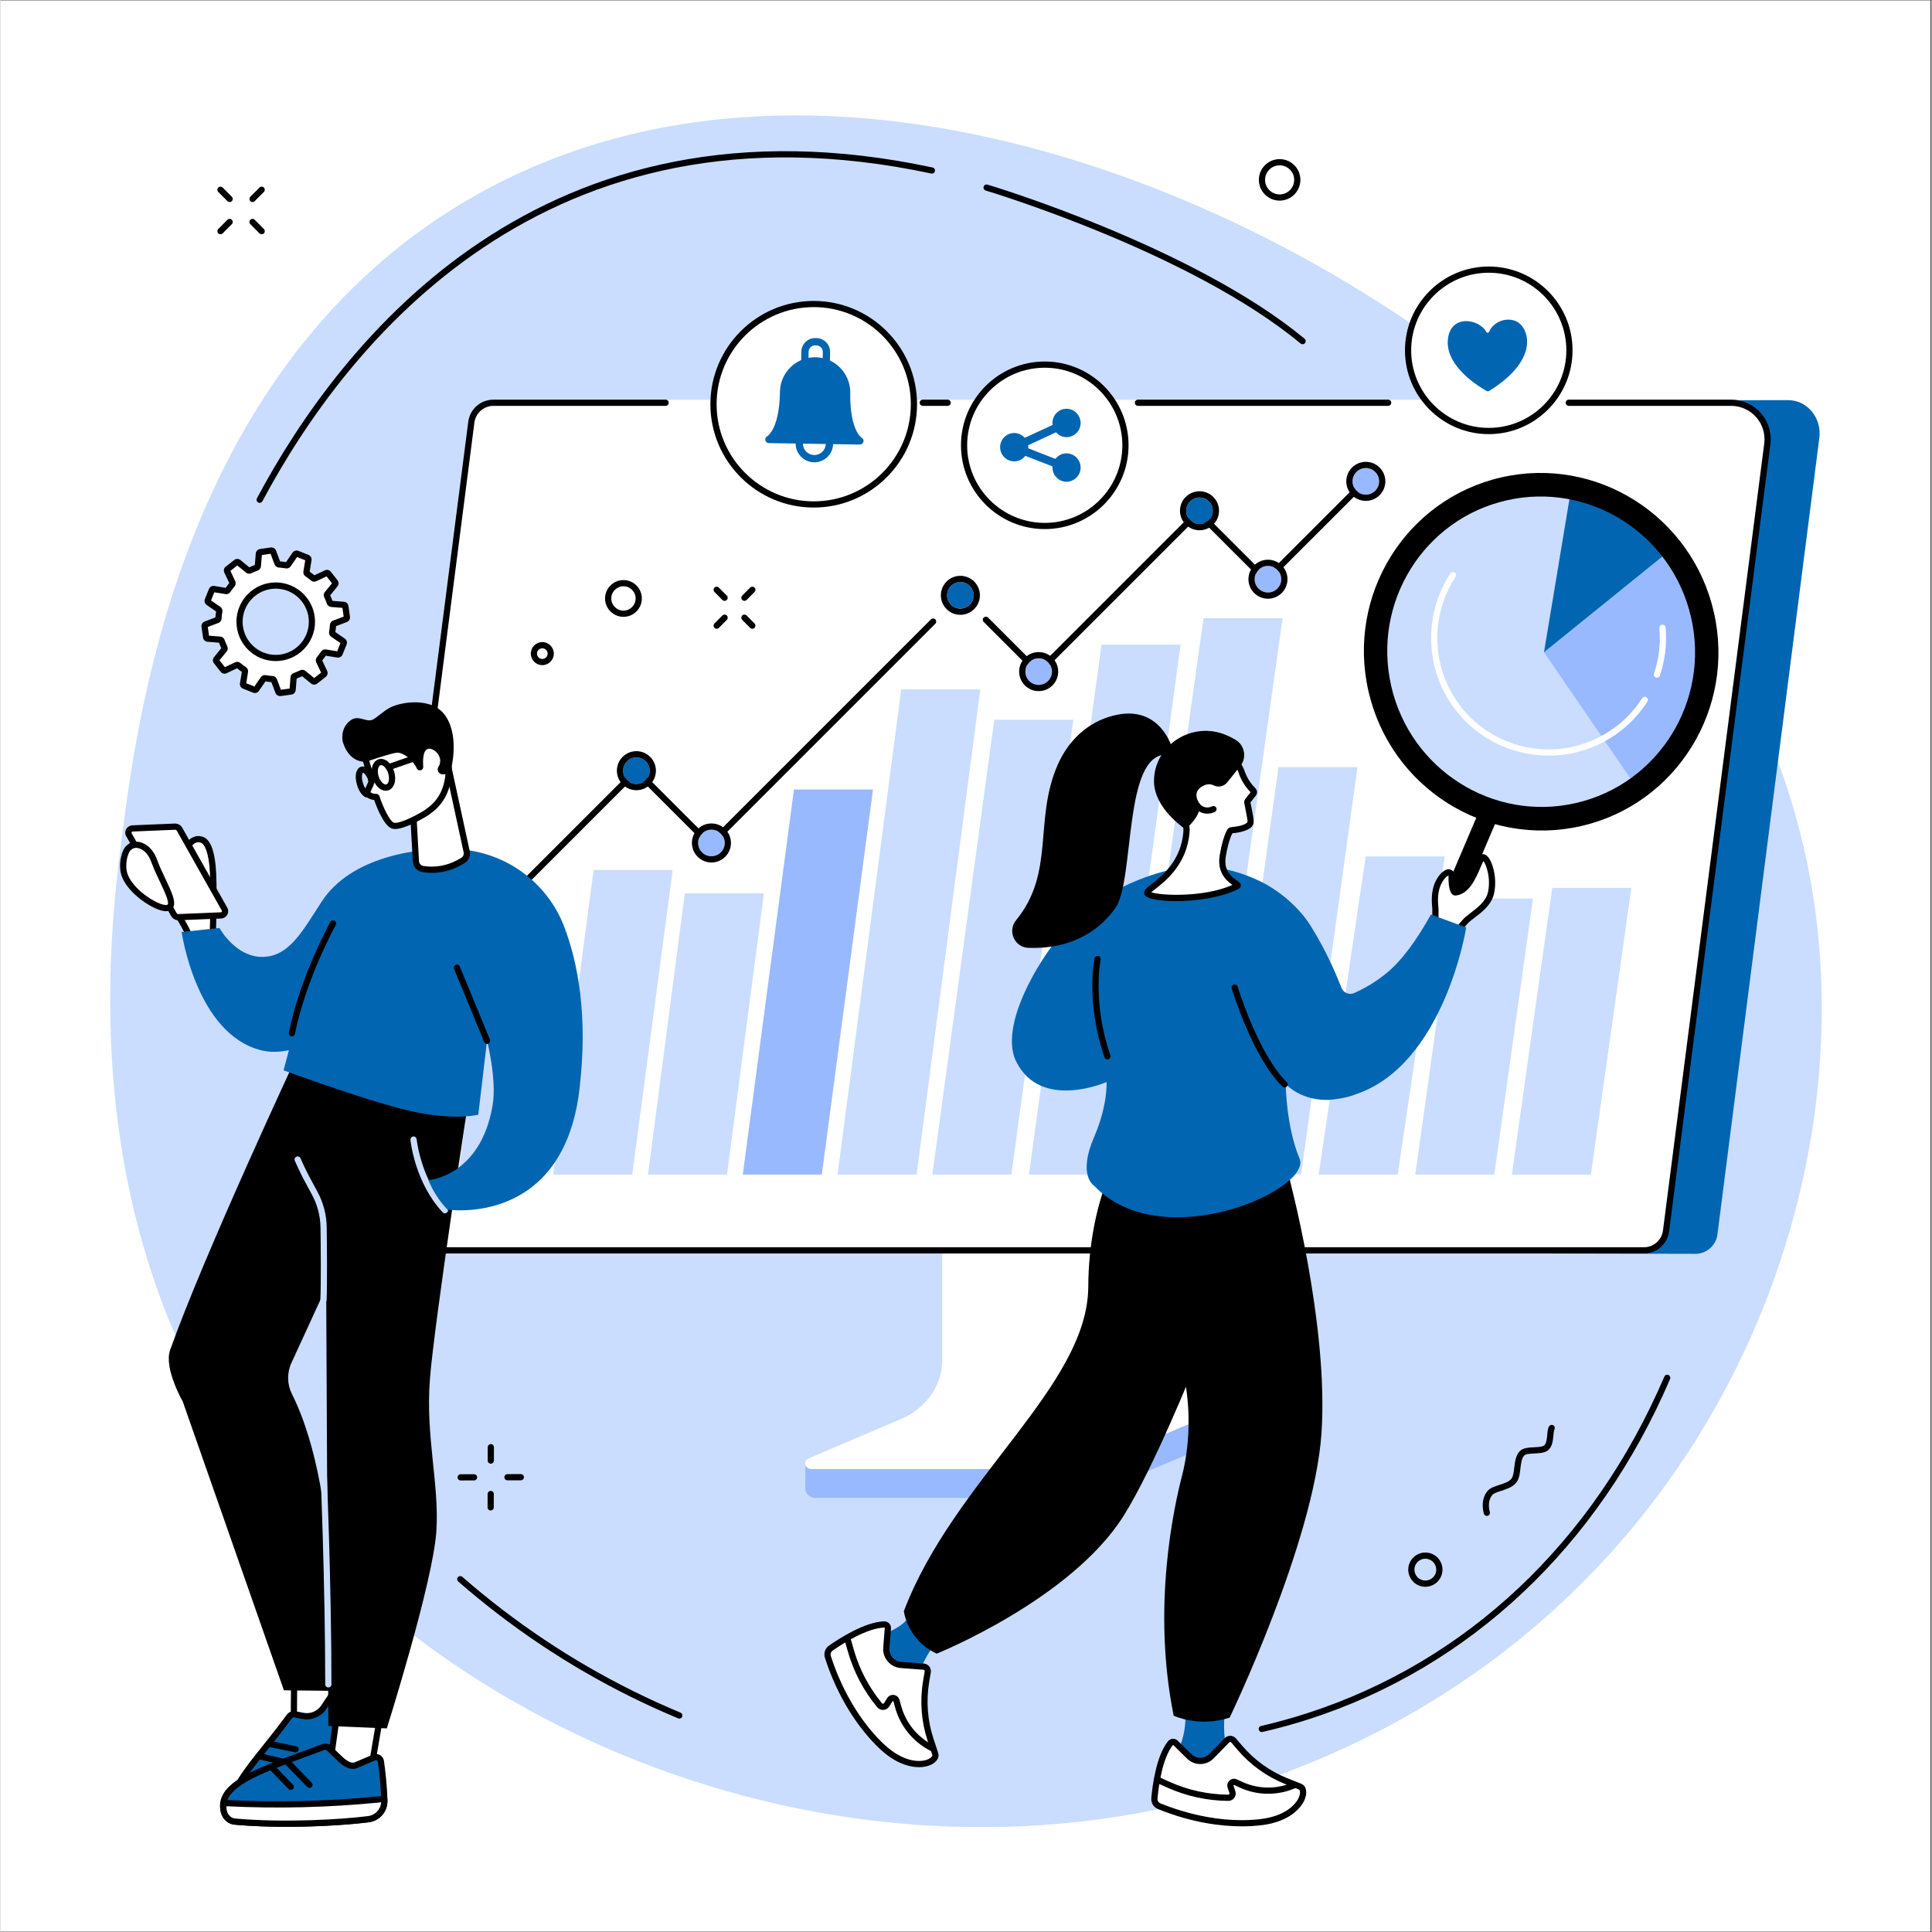
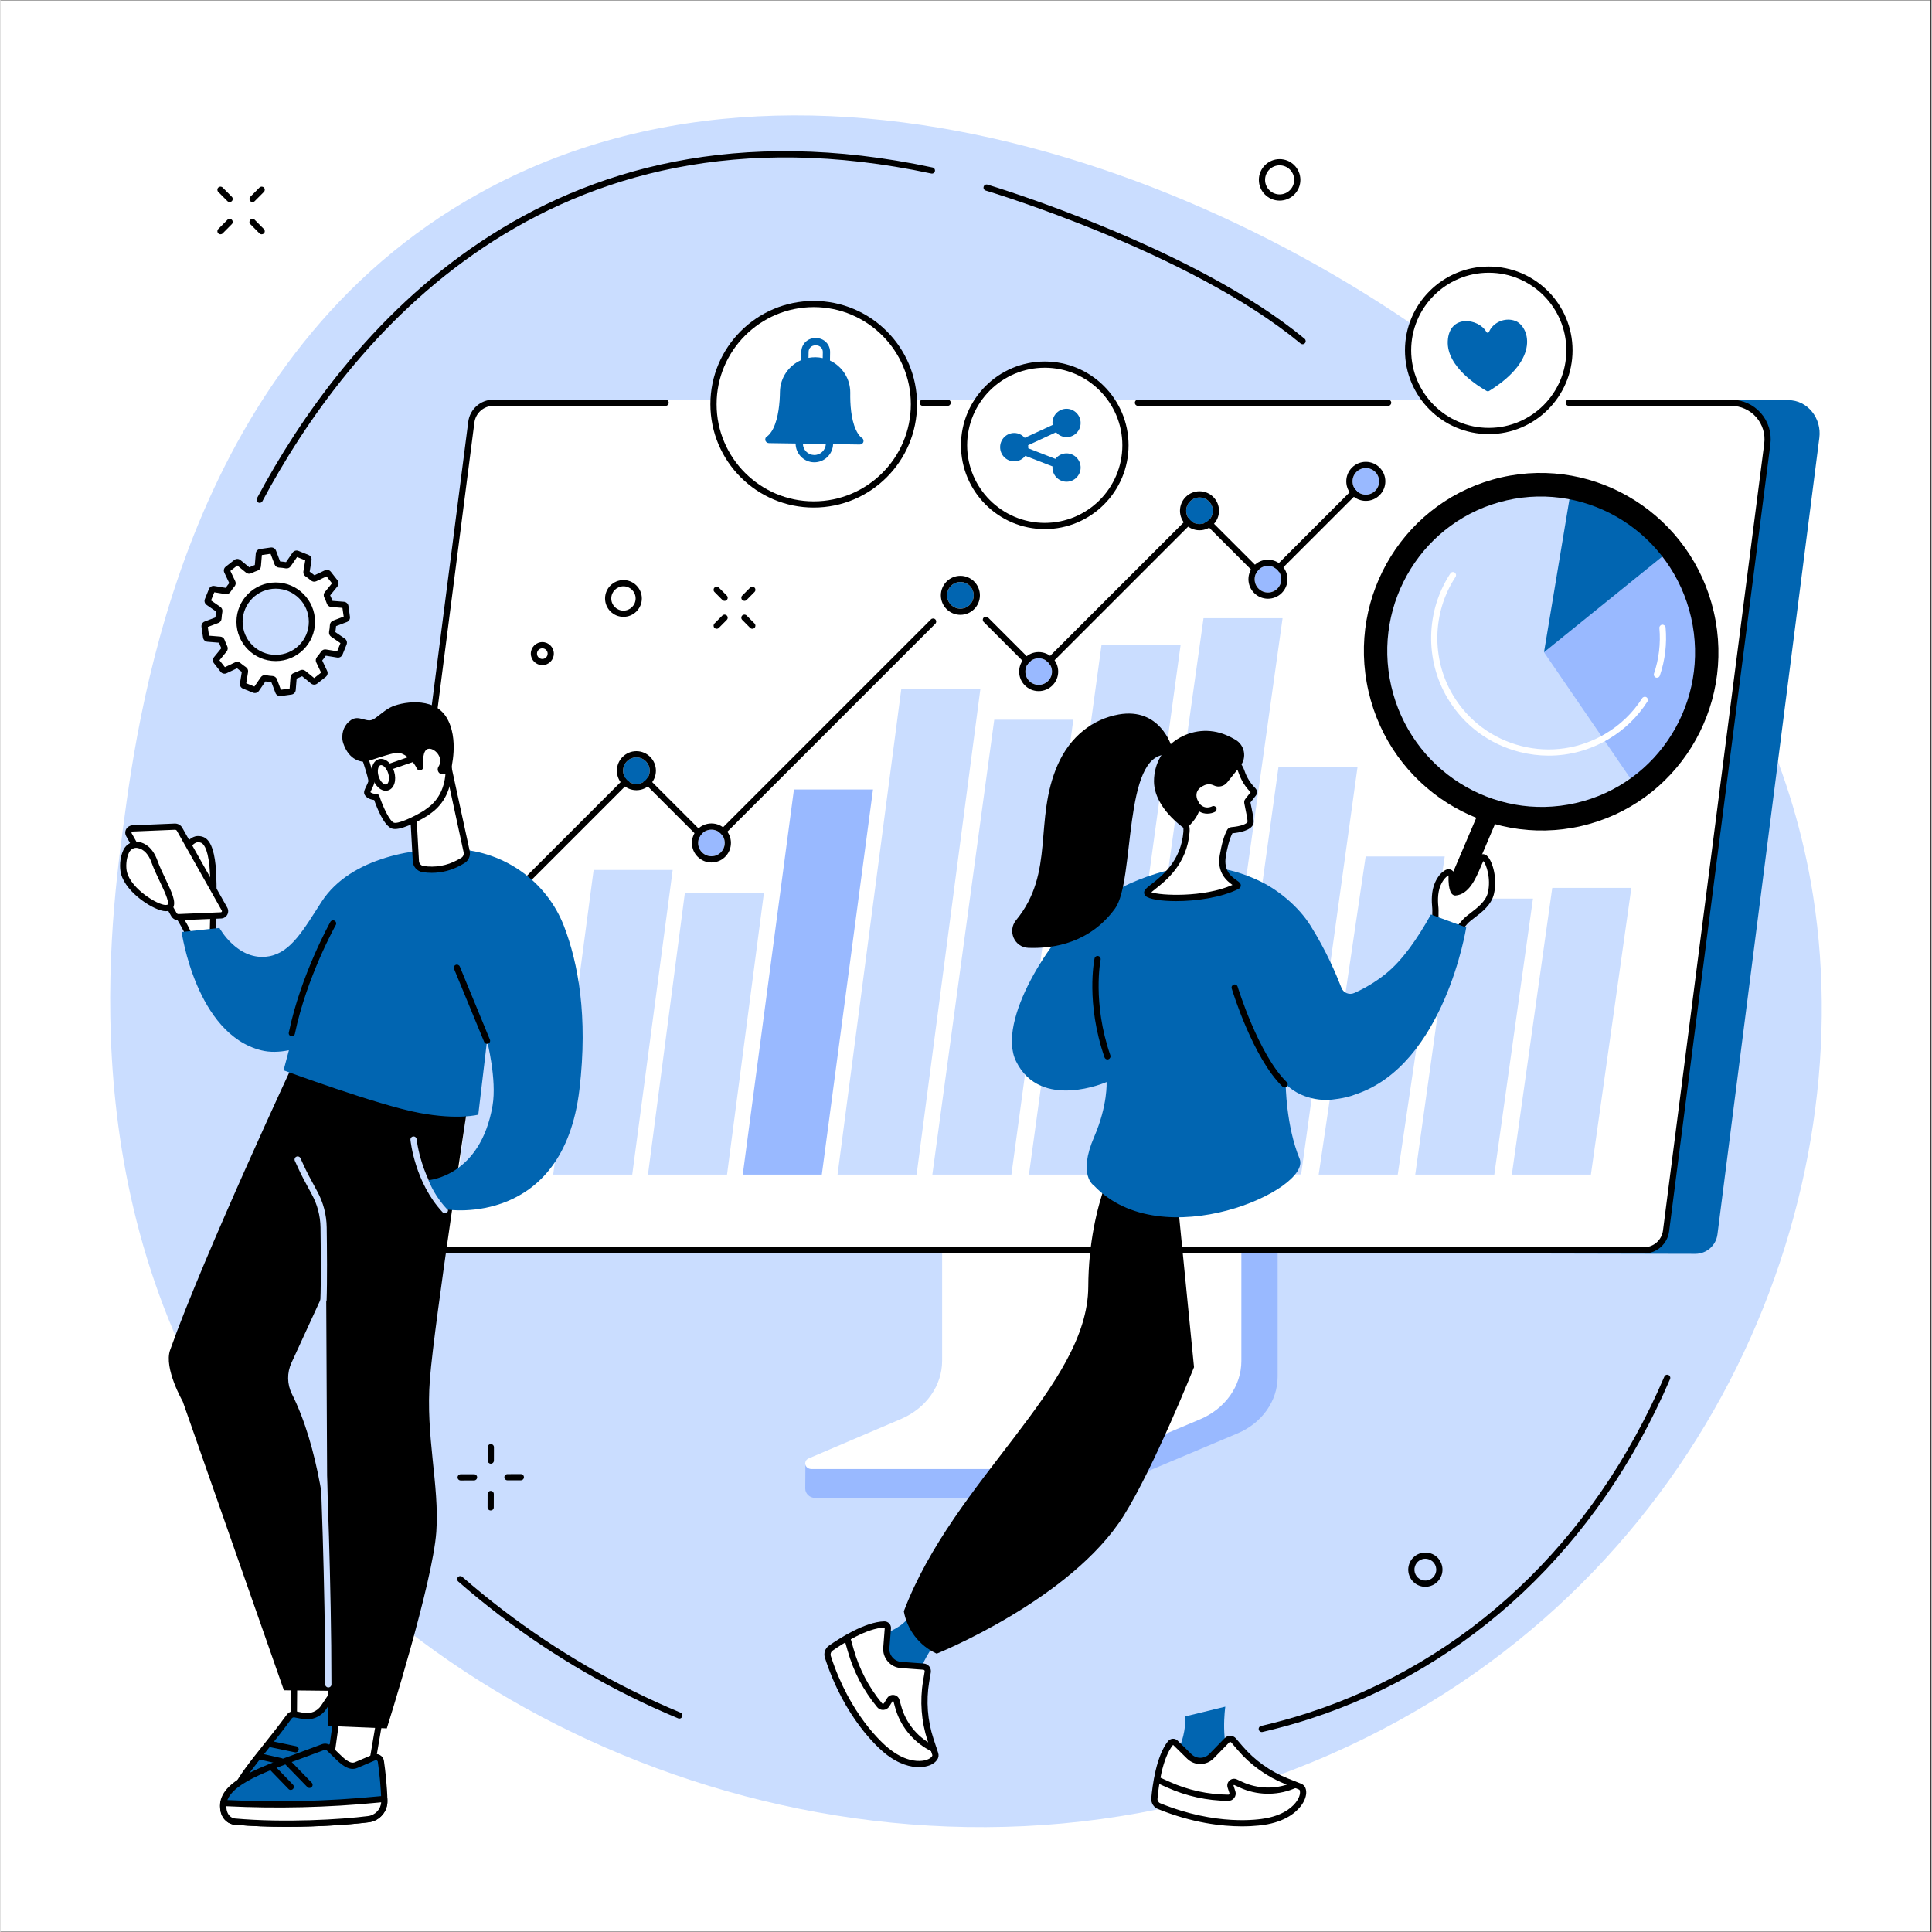
<svg xmlns="http://www.w3.org/2000/svg" width="300" zoomAndPan="magnify" viewBox="0 0 224.88 225" height="300" preserveAspectRatio="xMidYMid meet" version="1.2">
  <rect x="0" y="0" width="224.88" height="225" fill="#333333" stroke="none" />
  <defs>
    <clipPath id="9646b3b376">
      <path d="M 0 0.059 L 224.762 0.059 L 224.762 224.938 L 0 224.938 Z M 0 0.059 " />
    </clipPath>
  </defs>
  <g id="041fd1b2fe">
    <g clip-rule="nonzero" clip-path="url(#9646b3b376)">
      <path style=" stroke:none;fill-rule:nonzero;fill:#ffffff;fill-opacity:1;" d="M 0 0.059 L 224.879 0.059 L 224.879 224.941 L 0 224.941 Z M 0 0.059 " />
      <path style=" stroke:none;fill-rule:nonzero;fill:#ffffff;fill-opacity:1;" d="M 0 0.059 L 224.879 0.059 L 224.879 224.941 L 0 224.941 Z M 0 0.059 " />
    </g>
    <path style=" stroke:none;fill-rule:nonzero;fill:#caddff;fill-opacity:1;" d="M 55.844 22.461 C 96.328 0.062 150.562 23.332 178.824 49.129 C 186.898 56.496 206.473 74.883 211.098 104.348 C 216.836 140.945 198.043 185.309 154.938 204.285 C 108.016 224.941 55.551 205.363 30.996 173.59 C 8.035 143.875 12.629 108.883 14.273 96.383 C 16.199 81.719 21.93 41.227 55.844 22.461 " />
    <path style=" stroke:none;fill-rule:nonzero;fill:#99b9ff;fill-opacity:1;" d="M 148.371 130.5 L 113.848 130.715 C 113.621 130.715 113.551 130.922 113.551 131.121 L 113.551 160.496 C 113.551 163.309 93.934 170.617 93.742 170.246 L 93.719 173.355 C 93.715 173.934 94.223 174.445 94.875 174.445 L 124.262 174.445 C 125.605 174.445 126.934 174.145 128.148 173.637 L 144.062 166.934 C 146.93 165.727 148.734 163.137 148.734 160.312 L 148.734 130.906 C 148.734 130.707 148.594 130.5 148.371 130.5 " />
    <path style=" stroke:none;fill-rule:nonzero;fill:#ffffff;fill-opacity:1;" d="M 109.66 129.094 L 109.66 158.473 C 109.66 161.371 107.797 164.008 104.867 165.258 L 94.129 169.84 C 93.43 170.141 93.668 171.082 94.445 171.082 L 123.945 171.082 C 125.27 171.082 126.582 170.816 127.781 170.312 L 139.676 165.305 C 142.629 164.062 144.508 161.414 144.508 158.504 L 144.508 129.094 C 144.508 128.973 144.402 128.875 144.266 128.875 L 109.902 128.875 C 109.77 128.875 109.66 128.973 109.66 129.094 " />
    <path style=" stroke:none;fill-rule:nonzero;fill:#0165b1;fill-opacity:1;" d="M 48.371 145.691 L 197.387 146.02 C 198.688 146.02 199.789 145.047 199.953 143.754 L 211.82 50.992 C 212.113 48.734 210.469 46.602 208.195 46.602 L 61.109 46.734 L 48.371 145.691 " />
    <path style=" stroke:none;fill-rule:nonzero;fill:#ffffff;fill-opacity:1;" d="M 45.32 145.574 L 191.355 145.574 C 192.656 145.574 193.758 144.602 193.922 143.305 L 205.719 51.375 C 206.047 48.82 204.07 46.559 201.508 46.559 L 57.355 46.559 C 56.055 46.559 54.953 47.531 54.789 48.828 L 42.754 142.637 C 42.551 144.195 43.758 145.574 45.32 145.574 " />
    <path style=" stroke:none;fill-rule:nonzero;fill:#000000;fill-opacity:1;" d="M 110.301 47.266 L 107.406 47.266 C 107.207 47.266 107.047 47.102 107.047 46.902 C 107.047 46.703 107.207 46.543 107.406 46.543 L 110.301 46.543 C 110.5 46.543 110.664 46.703 110.664 46.902 C 110.664 47.102 110.5 47.266 110.301 47.266 " />
    <path style=" stroke:none;fill-rule:nonzero;fill:#000000;fill-opacity:1;" d="M 161.605 47.266 L 132.469 47.266 C 132.27 47.266 132.105 47.102 132.105 46.902 C 132.105 46.703 132.27 46.543 132.469 46.543 L 161.605 46.543 C 161.801 46.543 161.965 46.703 161.965 46.902 C 161.965 47.102 161.801 47.266 161.605 47.266 " />
    <path style=" stroke:none;fill-rule:nonzero;fill:#000000;fill-opacity:1;" d="M 191.398 145.98 L 45.363 145.98 C 44.516 145.98 43.711 145.613 43.148 144.977 C 42.586 144.34 42.328 143.488 42.438 142.645 L 54.473 49.121 C 54.66 47.648 55.918 46.543 57.398 46.543 L 77.457 46.543 C 77.656 46.543 77.82 46.703 77.82 46.902 C 77.82 47.102 77.656 47.266 77.457 47.266 L 57.398 47.266 C 56.281 47.266 55.332 48.102 55.188 49.211 L 43.152 142.734 C 43.07 143.375 43.266 144.016 43.691 144.5 C 44.113 144.98 44.723 145.254 45.363 145.254 L 191.398 145.254 C 192.516 145.254 193.465 144.418 193.609 143.309 L 205.402 51.66 C 205.547 50.547 205.203 49.426 204.465 48.582 C 203.727 47.746 202.664 47.266 201.551 47.266 L 182.641 47.266 C 182.441 47.266 182.277 47.102 182.277 46.902 C 182.277 46.703 182.441 46.543 182.641 46.543 L 201.551 46.543 C 202.871 46.543 204.133 47.113 205.008 48.105 C 205.883 49.102 206.289 50.43 206.117 51.75 L 194.324 143.398 C 194.137 144.871 192.879 145.98 191.398 145.98 " />
    <path style=" stroke:none;fill-rule:nonzero;fill:#caddff;fill-opacity:1;" d="M 62.531 136.797 L 65.785 111.109 L 56.574 111.109 L 53.324 136.797 L 62.531 136.797 " />
    <path style=" stroke:none;fill-rule:nonzero;fill:#caddff;fill-opacity:1;" d="M 73.57 136.797 L 78.281 101.316 L 69.074 101.316 L 64.363 136.797 L 73.57 136.797 " />
    <path style=" stroke:none;fill-rule:nonzero;fill:#caddff;fill-opacity:1;" d="M 84.609 136.797 L 88.902 104.027 L 79.695 104.027 L 75.402 136.797 L 84.609 136.797 " />
    <path style=" stroke:none;fill-rule:nonzero;fill:#99b9ff;fill-opacity:1;" d="M 95.648 136.797 L 101.609 91.945 L 92.402 91.945 L 86.441 136.797 L 95.648 136.797 " />
    <path style=" stroke:none;fill-rule:nonzero;fill:#caddff;fill-opacity:1;" d="M 106.688 136.797 L 114.109 80.281 L 104.898 80.281 L 97.48 136.797 L 106.688 136.797 " />
    <path style=" stroke:none;fill-rule:nonzero;fill:#caddff;fill-opacity:1;" d="M 117.727 136.797 L 124.938 83.82 L 115.73 83.82 L 108.52 136.797 L 117.727 136.797 " />
    <path style=" stroke:none;fill-rule:nonzero;fill:#caddff;fill-opacity:1;" d="M 128.977 136.797 L 137.438 75.074 L 128.227 75.074 L 119.77 136.797 L 128.977 136.797 " />
    <path style=" stroke:none;fill-rule:nonzero;fill:#caddff;fill-opacity:1;" d="M 140.223 136.77 L 149.309 71.992 L 140.102 71.992 L 131.016 136.77 L 140.223 136.77 " />
    <path style=" stroke:none;fill-rule:nonzero;fill:#caddff;fill-opacity:1;" d="M 151.469 136.77 L 158.035 89.34 L 148.828 89.34 L 142.262 136.77 L 151.469 136.77 " />
    <path style=" stroke:none;fill-rule:nonzero;fill:#caddff;fill-opacity:1;" d="M 162.719 136.797 L 168.191 99.746 L 158.984 99.746 L 153.512 136.797 L 162.719 136.797 " />
    <path style=" stroke:none;fill-rule:nonzero;fill:#caddff;fill-opacity:1;" d="M 173.965 136.797 L 178.469 104.652 L 169.262 104.652 L 164.758 136.797 L 173.965 136.797 " />
    <path style=" stroke:none;fill-rule:nonzero;fill:#caddff;fill-opacity:1;" d="M 185.215 136.797 L 189.926 103.402 L 180.715 103.402 L 176.008 136.797 L 185.215 136.797 " />
    <path style=" stroke:none;fill-rule:nonzero;fill:#000000;fill-opacity:1;" d="M 120.852 78.637 C 120.758 78.637 120.668 78.602 120.598 78.531 L 114.5 72.434 C 114.359 72.293 114.359 72.062 114.5 71.922 C 114.641 71.781 114.867 71.781 115.012 71.922 L 120.852 77.766 L 139.219 59.402 C 139.355 59.266 139.594 59.266 139.727 59.402 L 147.387 67.059 L 159.105 55.344 C 159.246 55.203 159.473 55.203 159.613 55.344 C 159.758 55.484 159.758 55.711 159.613 55.855 L 147.641 67.824 C 147.508 67.961 147.266 67.961 147.133 67.824 L 139.473 60.168 L 121.109 78.531 C 121.043 78.602 120.949 78.637 120.852 78.637 " />
    <path style=" stroke:none;fill-rule:nonzero;fill:#000000;fill-opacity:1;" d="M 58.145 106.027 C 58.051 106.027 57.961 105.992 57.891 105.922 C 57.75 105.781 57.75 105.551 57.891 105.41 L 73.801 89.5 C 73.934 89.363 74.176 89.363 74.309 89.5 L 82.648 97.84 L 108.355 72.133 C 108.496 71.992 108.727 71.992 108.867 72.133 C 109.008 72.273 109.008 72.5 108.867 72.641 L 82.902 98.605 C 82.77 98.742 82.527 98.742 82.395 98.605 L 74.055 90.266 L 58.398 105.922 C 58.328 105.992 58.238 106.027 58.145 106.027 " />
    <path style=" stroke:none;fill-rule:nonzero;fill:#0165b1;fill-opacity:1;" d="M 72.504 89.754 C 72.504 88.898 73.199 88.207 74.055 88.207 C 74.91 88.207 75.605 88.898 75.605 89.754 C 75.605 90.613 74.91 91.305 74.055 91.305 C 73.199 91.305 72.504 90.613 72.504 89.754 " />
    <path style=" stroke:none;fill-rule:nonzero;fill:#000000;fill-opacity:1;" d="M 74.055 87.48 C 72.801 87.48 71.781 88.504 71.781 89.754 C 71.781 91.008 72.801 92.027 74.055 92.027 C 75.309 92.027 76.328 91.008 76.328 89.754 C 76.328 88.504 75.309 87.48 74.055 87.48 Z M 74.055 88.207 C 74.91 88.207 75.605 88.898 75.605 89.754 C 75.605 90.613 74.91 91.305 74.055 91.305 C 73.199 91.305 72.504 90.613 72.504 89.754 C 72.504 88.898 73.199 88.207 74.055 88.207 " />
    <path style=" stroke:none;fill-rule:nonzero;fill:#99b9ff;fill-opacity:1;" d="M 119.352 78.215 C 119.352 77.355 120.047 76.664 120.902 76.664 C 121.758 76.664 122.453 77.355 122.453 78.215 C 122.453 79.07 121.758 79.762 120.902 79.762 C 120.047 79.762 119.352 79.07 119.352 78.215 " />
    <path style=" stroke:none;fill-rule:nonzero;fill:#000000;fill-opacity:1;" d="M 120.902 75.941 C 119.648 75.941 118.629 76.961 118.629 78.215 C 118.629 79.465 119.648 80.488 120.902 80.488 C 122.156 80.488 123.176 79.465 123.176 78.215 C 123.176 76.961 122.156 75.941 120.902 75.941 Z M 120.902 76.664 C 121.758 76.664 122.453 77.355 122.453 78.215 C 122.453 79.07 121.758 79.762 120.902 79.762 C 120.047 79.762 119.352 79.07 119.352 78.215 C 119.352 77.355 120.047 76.664 120.902 76.664 " />
    <path style=" stroke:none;fill-rule:nonzero;fill:#0165b1;fill-opacity:1;" d="M 138.082 59.48 C 138.082 58.625 138.777 57.934 139.633 57.934 C 140.488 57.934 141.184 58.625 141.184 59.48 C 141.184 60.34 140.488 61.035 139.633 61.035 C 138.777 61.035 138.082 60.34 138.082 59.48 " />
    <path style=" stroke:none;fill-rule:nonzero;fill:#000000;fill-opacity:1;" d="M 139.633 57.211 C 138.379 57.211 137.359 58.23 137.359 59.484 C 137.359 60.734 138.379 61.754 139.633 61.754 C 140.887 61.754 141.906 60.734 141.906 59.484 C 141.906 58.23 140.887 57.211 139.633 57.211 Z M 139.633 57.934 C 140.488 57.934 141.184 58.625 141.184 59.484 C 141.184 60.34 140.488 61.031 139.633 61.031 C 138.777 61.031 138.082 60.34 138.082 59.484 C 138.082 58.625 138.777 57.934 139.633 57.934 " />
    <path style=" stroke:none;fill-rule:nonzero;fill:#99b9ff;fill-opacity:1;" d="M 146.055 67.453 C 146.055 66.598 146.75 65.902 147.605 65.902 C 148.461 65.902 149.156 66.598 149.156 67.453 C 149.156 68.312 148.461 69.004 147.605 69.004 C 146.75 69.004 146.055 68.312 146.055 67.453 " />
    <path style=" stroke:none;fill-rule:nonzero;fill:#000000;fill-opacity:1;" d="M 147.605 65.184 C 146.352 65.184 145.332 66.199 145.332 67.453 C 145.332 68.707 146.352 69.727 147.605 69.727 C 148.859 69.727 149.879 68.707 149.879 67.453 C 149.879 66.199 148.859 65.184 147.605 65.184 Z M 147.605 65.902 C 148.461 65.902 149.156 66.598 149.156 67.453 C 149.156 68.312 148.461 69.004 147.605 69.004 C 146.75 69.004 146.055 68.312 146.055 67.453 C 146.055 66.598 146.75 65.902 147.605 65.902 " />
    <path style=" stroke:none;fill-rule:nonzero;fill:#99b9ff;fill-opacity:1;" d="M 157.453 56.059 C 157.453 55.203 158.145 54.508 159.004 54.508 C 159.859 54.508 160.551 55.203 160.551 56.059 C 160.551 56.914 159.859 57.609 159.004 57.609 C 158.145 57.609 157.453 56.914 157.453 56.059 " />
    <path style=" stroke:none;fill-rule:nonzero;fill:#000000;fill-opacity:1;" d="M 159.004 53.785 C 157.746 53.785 156.727 54.805 156.727 56.059 C 156.727 57.312 157.746 58.332 159.004 58.332 C 160.254 58.332 161.277 57.312 161.277 56.059 C 161.277 54.805 160.254 53.785 159.004 53.785 Z M 159.004 54.508 C 159.859 54.508 160.551 55.203 160.551 56.059 C 160.551 56.914 159.859 57.609 159.004 57.609 C 158.145 57.609 157.453 56.914 157.453 56.059 C 157.453 55.203 158.145 54.508 159.004 54.508 " />
    <path style=" stroke:none;fill-rule:nonzero;fill:#99b9ff;fill-opacity:1;" d="M 81.242 98.168 C 81.242 97.312 81.938 96.621 82.793 96.621 C 83.648 96.621 84.344 97.312 84.344 98.168 C 84.344 99.027 83.648 99.719 82.793 99.719 C 81.938 99.719 81.242 99.027 81.242 98.168 " />
    <path style=" stroke:none;fill-rule:nonzero;fill:#000000;fill-opacity:1;" d="M 82.793 95.898 C 81.539 95.898 80.52 96.918 80.52 98.168 C 80.52 99.422 81.539 100.445 82.793 100.445 C 84.047 100.445 85.066 99.422 85.066 98.168 C 85.066 96.918 84.047 95.898 82.793 95.898 Z M 82.793 96.621 C 83.648 96.621 84.344 97.312 84.344 98.168 C 84.344 99.027 83.648 99.719 82.793 99.719 C 81.938 99.719 81.242 99.027 81.242 98.168 C 81.242 97.312 81.938 96.621 82.793 96.621 " />
    <path style=" stroke:none;fill-rule:nonzero;fill:#0165b1;fill-opacity:1;" d="M 110.234 69.328 C 110.234 68.473 110.93 67.781 111.785 67.781 C 112.645 67.781 113.336 68.473 113.336 69.328 C 113.336 70.188 112.645 70.879 111.785 70.879 C 110.93 70.879 110.234 70.188 110.234 69.328 " />
    <path style=" stroke:none;fill-rule:nonzero;fill:#000000;fill-opacity:1;" d="M 111.785 67.059 C 110.531 67.059 109.512 68.078 109.512 69.332 C 109.512 70.582 110.531 71.602 111.785 71.602 C 113.039 71.602 114.059 70.582 114.059 69.332 C 114.059 68.078 113.039 67.059 111.785 67.059 Z M 111.785 67.777 C 112.645 67.777 113.336 68.473 113.336 69.332 C 113.336 70.188 112.645 70.883 111.785 70.883 C 110.93 70.883 110.234 70.188 110.234 69.332 C 110.234 68.473 110.93 67.777 111.785 67.777 " />
    <path style=" stroke:none;fill-rule:nonzero;fill:#99b9ff;fill-opacity:1;" d="M 56.246 105.785 C 56.246 104.93 56.938 104.234 57.797 104.234 C 58.652 104.234 59.348 104.93 59.348 105.785 C 59.348 106.641 58.652 107.336 57.797 107.336 C 56.938 107.336 56.246 106.641 56.246 105.785 " />
    <path style=" stroke:none;fill-rule:nonzero;fill:#000000;fill-opacity:1;" d="M 57.797 103.512 C 56.543 103.512 55.523 104.531 55.523 105.785 C 55.523 107.039 56.543 108.059 57.797 108.059 C 59.047 108.059 60.066 107.039 60.066 105.785 C 60.066 104.531 59.047 103.512 57.797 103.512 Z M 57.797 104.234 C 58.652 104.234 59.348 104.93 59.348 105.785 C 59.348 106.641 58.652 107.336 57.797 107.336 C 56.938 107.336 56.246 106.641 56.246 105.785 C 56.246 104.93 56.938 104.234 57.797 104.234 " />
    <path style=" stroke:none;fill-rule:nonzero;fill:#ffffff;fill-opacity:1;" d="M 83.035 47.078 C 83.035 40.633 88.262 35.406 94.707 35.406 C 101.152 35.406 106.379 40.633 106.379 47.078 C 106.379 53.523 101.152 58.75 94.707 58.75 C 88.262 58.75 83.035 53.523 83.035 47.078 " />
    <path style=" stroke:none;fill-rule:nonzero;fill:#000000;fill-opacity:1;" d="M 94.707 35.766 C 88.469 35.766 83.395 40.84 83.395 47.078 C 83.395 53.316 88.469 58.387 94.707 58.387 C 100.945 58.387 106.016 53.316 106.016 47.078 C 106.016 40.84 100.945 35.766 94.707 35.766 Z M 94.707 59.109 C 88.07 59.109 82.672 53.715 82.672 47.078 C 82.672 40.441 88.07 35.047 94.707 35.047 C 101.344 35.047 106.738 40.441 106.738 47.078 C 106.738 53.715 101.344 59.109 94.707 59.109 " />
    <path style=" stroke:none;fill-rule:nonzero;fill:#0165b1;fill-opacity:1;" d="M 94.758 52.992 C 94.035 52.98 93.449 52.391 93.445 51.668 L 96.113 51.707 C 96.086 52.43 95.484 53.004 94.758 52.992 Z M 94.109 40.973 C 94.113 40.551 94.461 40.215 94.879 40.223 L 95.016 40.223 C 95.434 40.23 95.77 40.578 95.766 40.996 L 95.754 41.703 C 95.488 41.641 95.211 41.609 94.926 41.605 C 94.645 41.602 94.367 41.625 94.098 41.676 Z M 100.277 50.973 C 100.234 50.945 99.918 50.715 99.609 50.031 C 99.039 48.777 98.941 47.02 98.961 45.766 C 98.961 45.762 98.961 45.758 98.961 45.75 C 98.977 44.098 98.008 42.652 96.598 41.988 L 96.613 41.012 C 96.625 40.121 95.914 39.387 95.027 39.375 L 94.895 39.371 C 94.008 39.359 93.273 40.07 93.262 40.961 L 93.246 41.938 C 91.812 42.559 90.797 43.977 90.773 45.641 C 90.758 46.895 90.605 48.645 90 49.883 C 89.668 50.555 89.344 50.773 89.305 50.801 C 89.121 50.883 89.031 51.074 89.07 51.266 C 89.109 51.465 89.289 51.602 89.488 51.605 L 92.598 51.652 C 92.598 52.844 93.555 53.824 94.746 53.84 C 95.938 53.859 96.926 52.91 96.961 51.723 L 100.066 51.77 C 100.266 51.773 100.453 51.641 100.496 51.445 C 100.539 51.254 100.453 51.059 100.277 50.973 " />
    <path style=" stroke:none;fill-rule:nonzero;fill:#ffffff;fill-opacity:1;" d="M 112.215 51.859 C 112.215 46.672 116.422 42.465 121.613 42.465 C 126.801 42.465 131.008 46.672 131.008 51.859 C 131.008 57.051 126.801 61.258 121.613 61.258 C 116.422 61.258 112.215 57.051 112.215 51.859 " />
    <path style=" stroke:none;fill-rule:nonzero;fill:#000000;fill-opacity:1;" d="M 121.613 42.824 C 116.629 42.824 112.574 46.879 112.574 51.859 C 112.574 56.844 116.629 60.895 121.613 60.895 C 126.594 60.895 130.648 56.844 130.648 51.859 C 130.648 46.879 126.594 42.824 121.613 42.824 Z M 121.613 61.617 C 116.23 61.617 111.855 57.238 111.855 51.859 C 111.855 46.48 116.23 42.102 121.613 42.102 C 126.992 42.102 131.371 46.48 131.371 51.859 C 131.371 57.238 126.992 61.617 121.613 61.617 " />
    <path style=" stroke:none;fill-rule:nonzero;fill:#0165b1;fill-opacity:1;" d="M 124.148 52.797 C 123.621 52.797 123.156 53.051 122.855 53.441 L 119.684 52.207 C 119.684 52.164 119.695 52.125 119.695 52.082 C 119.695 52.004 119.684 51.926 119.672 51.852 L 122.926 50.344 C 123.227 50.688 123.66 50.91 124.148 50.91 C 125.051 50.914 125.789 50.172 125.789 49.262 C 125.789 48.352 125.051 47.609 124.148 47.605 C 123.246 47.605 122.508 48.344 122.508 49.258 C 122.508 49.336 122.52 49.41 122.531 49.488 L 119.277 50.992 C 118.977 50.648 118.543 50.426 118.055 50.426 C 117.152 50.426 116.414 51.164 116.414 52.074 C 116.414 52.988 117.148 53.73 118.055 53.73 C 118.582 53.73 119.047 53.477 119.348 53.086 L 122.52 54.32 C 122.516 54.363 122.508 54.406 122.508 54.449 C 122.508 55.355 123.242 56.102 124.148 56.102 C 125.051 56.102 125.789 55.363 125.789 54.453 C 125.789 53.543 125.051 52.801 124.148 52.797 " />
    <path style=" stroke:none;fill-rule:nonzero;fill:#ffffff;fill-opacity:1;" d="M 163.922 40.801 C 163.922 35.609 168.129 31.402 173.32 31.402 C 178.512 31.402 182.719 35.609 182.719 40.801 C 182.719 45.988 178.512 50.195 173.32 50.195 C 168.129 50.195 163.922 45.988 163.922 40.801 " />
    <path style=" stroke:none;fill-rule:nonzero;fill:#000000;fill-opacity:1;" d="M 173.32 31.762 C 168.34 31.762 164.285 35.816 164.285 40.797 C 164.285 45.781 168.34 49.832 173.32 49.832 C 178.305 49.832 182.355 45.781 182.355 40.797 C 182.355 35.816 178.305 31.762 173.32 31.762 Z M 173.32 50.559 C 167.941 50.559 163.562 46.18 163.562 40.797 C 163.562 35.418 167.941 31.039 173.32 31.039 C 178.699 31.039 183.078 35.418 183.078 40.797 C 183.078 46.18 178.699 50.559 173.32 50.559 " />
    <path style=" stroke:none;fill-rule:nonzero;fill:#0165b1;fill-opacity:1;" d="M 173.375 45.523 C 173.281 45.582 173.164 45.586 173.066 45.531 C 172.242 45.07 168.398 42.754 168.547 39.727 C 168.707 36.527 172.18 37.082 173.039 38.656 C 173.07 38.715 173.133 38.754 173.199 38.75 C 173.27 38.746 173.328 38.703 173.355 38.641 C 173.773 37.629 175.133 36.895 176.414 37.375 C 177.938 37.949 179.488 41.734 173.375 45.523 " />
    <path style=" stroke:none;fill-rule:nonzero;fill:#ffffff;fill-opacity:1;" d="M 32.051 76.629 C 29.723 76.629 27.836 74.742 27.836 72.41 C 27.836 70.082 29.723 68.195 32.051 68.195 C 34.383 68.195 36.27 70.082 36.27 72.41 C 36.27 74.742 34.383 76.629 32.051 76.629 Z M 40.164 70.625 C 40.148 70.527 40.07 70.453 39.969 70.445 L 38.535 70.328 C 38.449 70.32 38.379 70.262 38.352 70.184 C 38.258 69.918 38.148 69.66 38.023 69.41 C 37.988 69.336 37.996 69.246 38.047 69.18 L 38.957 68.066 C 39.023 67.988 39.023 67.879 38.961 67.801 L 38.184 66.809 C 38.125 66.727 38.016 66.703 37.926 66.746 L 36.625 67.363 C 36.547 67.398 36.461 67.387 36.395 67.332 C 36.184 67.148 35.957 66.98 35.727 66.824 C 35.656 66.781 35.617 66.699 35.633 66.617 L 35.863 65.191 C 35.879 65.094 35.824 65 35.73 64.961 L 34.562 64.488 C 34.473 64.453 34.367 64.484 34.309 64.566 L 33.492 65.75 C 33.445 65.82 33.359 65.852 33.277 65.836 C 33.004 65.785 32.727 65.754 32.445 65.738 C 32.359 65.73 32.285 65.68 32.258 65.602 L 31.746 64.254 C 31.711 64.16 31.617 64.105 31.516 64.117 L 30.27 64.297 C 30.172 64.309 30.094 64.391 30.086 64.488 L 29.969 65.926 C 29.965 66.008 29.906 66.082 29.828 66.105 C 29.562 66.199 29.301 66.309 29.055 66.434 C 28.98 66.473 28.891 66.465 28.824 66.41 L 27.711 65.5 C 27.633 65.438 27.523 65.438 27.445 65.5 L 26.453 66.277 C 26.375 66.336 26.348 66.445 26.391 66.535 L 27.008 67.836 C 27.043 67.914 27.031 68 26.977 68.066 C 26.793 68.277 26.625 68.504 26.473 68.734 C 26.426 68.809 26.344 68.844 26.262 68.832 L 24.84 68.598 C 24.742 68.582 24.645 68.637 24.609 68.73 L 24.137 69.898 C 24.102 69.992 24.133 70.098 24.215 70.152 L 25.395 70.973 C 25.465 71.02 25.5 71.105 25.484 71.188 C 25.434 71.461 25.398 71.738 25.383 72.02 C 25.379 72.105 25.324 72.18 25.246 72.207 L 23.902 72.719 C 23.809 72.754 23.75 72.852 23.766 72.949 L 23.941 74.195 C 23.957 74.297 24.035 74.371 24.137 74.379 L 25.57 74.496 C 25.652 74.504 25.723 74.559 25.754 74.641 C 25.848 74.906 25.957 75.164 26.078 75.414 C 26.117 75.488 26.109 75.578 26.055 75.641 L 25.145 76.758 C 25.082 76.836 25.082 76.945 25.145 77.023 L 25.918 78.016 C 25.98 78.094 26.09 78.117 26.18 78.078 L 27.48 77.461 C 27.555 77.422 27.645 77.438 27.711 77.492 C 27.922 77.672 28.145 77.84 28.379 77.996 C 28.449 78.043 28.488 78.125 28.473 78.207 L 28.242 79.629 C 28.227 79.727 28.281 79.824 28.371 79.859 L 29.539 80.332 C 29.633 80.371 29.738 80.336 29.797 80.258 L 30.613 79.07 C 30.66 79.004 30.746 78.973 30.828 78.984 C 31.102 79.035 31.379 79.07 31.66 79.086 C 31.746 79.09 31.816 79.141 31.848 79.223 L 32.359 80.57 C 32.395 80.66 32.488 80.719 32.586 80.703 L 33.836 80.527 C 33.934 80.512 34.008 80.434 34.016 80.336 L 34.137 78.898 C 34.141 78.812 34.199 78.742 34.277 78.715 C 34.543 78.621 34.801 78.512 35.051 78.387 C 35.125 78.352 35.215 78.359 35.281 78.41 L 36.395 79.32 C 36.469 79.383 36.582 79.387 36.66 79.324 L 37.652 78.547 C 37.73 78.484 37.754 78.379 37.715 78.289 L 37.098 76.984 C 37.062 76.91 37.074 76.82 37.129 76.758 C 37.309 76.543 37.477 76.32 37.633 76.086 C 37.68 76.016 37.762 75.98 37.844 75.992 L 39.266 76.223 C 39.363 76.238 39.461 76.184 39.496 76.094 L 39.969 74.922 C 40.004 74.832 39.973 74.727 39.891 74.668 L 38.707 73.852 C 38.641 73.801 38.605 73.719 38.621 73.637 C 38.672 73.363 38.707 73.082 38.723 72.801 C 38.727 72.719 38.777 72.645 38.859 72.613 L 40.203 72.102 C 40.297 72.07 40.352 71.973 40.34 71.875 L 40.164 70.625 " />
    <path style=" stroke:none;fill-rule:nonzero;fill:#000000;fill-opacity:1;" d="M 32.051 68.555 C 29.926 68.555 28.195 70.285 28.195 72.41 C 28.195 74.539 29.926 76.266 32.051 76.266 C 34.18 76.266 35.906 74.539 35.906 72.41 C 35.906 70.285 34.18 68.555 32.051 68.555 Z M 32.051 76.988 C 29.527 76.988 27.477 74.938 27.477 72.41 C 27.477 69.887 29.527 67.832 32.051 67.832 C 34.574 67.832 36.629 69.887 36.629 72.41 C 36.629 74.938 34.574 76.988 32.051 76.988 Z M 38.348 69.25 Z M 39.805 70.676 Z M 25.758 75.574 Z M 30.789 78.621 C 30.824 78.621 30.859 78.625 30.895 78.629 C 31.148 78.68 31.414 78.711 31.68 78.727 C 31.906 78.738 32.105 78.883 32.188 79.094 L 32.652 80.328 L 33.668 80.188 L 33.773 78.867 C 33.793 78.645 33.941 78.449 34.156 78.375 C 34.41 78.285 34.656 78.184 34.887 78.066 C 35.09 77.965 35.332 77.988 35.508 78.133 L 36.531 78.965 L 37.336 78.336 L 36.77 77.141 C 36.672 76.938 36.707 76.695 36.852 76.523 C 37.023 76.324 37.184 76.109 37.332 75.887 C 37.453 75.699 37.68 75.598 37.902 75.637 L 39.207 75.848 L 39.59 74.898 L 38.504 74.148 C 38.316 74.02 38.227 73.793 38.266 73.57 C 38.312 73.312 38.348 73.047 38.359 72.781 C 38.375 72.555 38.52 72.359 38.73 72.277 L 39.965 71.809 L 39.82 70.793 L 38.504 70.688 C 38.281 70.668 38.086 70.52 38.012 70.305 C 37.922 70.051 37.82 69.805 37.703 69.57 C 37.602 69.371 37.625 69.125 37.77 68.953 L 38.605 67.93 L 37.973 67.125 L 36.777 67.688 C 36.574 67.785 36.332 67.754 36.16 67.605 C 35.961 67.434 35.746 67.273 35.527 67.129 C 35.336 67.004 35.238 66.781 35.273 66.559 L 35.488 65.254 L 34.539 64.871 L 33.789 65.957 C 33.66 66.141 33.434 66.234 33.211 66.191 C 32.953 66.145 32.691 66.113 32.422 66.098 C 32.195 66.086 32 65.941 31.918 65.73 L 31.449 64.492 L 30.438 64.637 L 30.328 65.953 C 30.312 66.18 30.16 66.375 29.949 66.449 C 29.695 66.539 29.449 66.641 29.215 66.758 C 29.016 66.859 28.77 66.832 28.598 66.691 L 27.574 65.855 L 26.77 66.488 L 27.336 67.684 C 27.43 67.887 27.398 68.129 27.25 68.301 C 27.078 68.504 26.918 68.715 26.773 68.938 C 26.648 69.125 26.426 69.223 26.203 69.188 L 24.898 68.977 L 24.516 69.926 L 25.602 70.676 C 25.785 70.805 25.879 71.031 25.836 71.254 C 25.789 71.508 25.758 71.773 25.742 72.043 C 25.73 72.27 25.586 72.469 25.375 72.547 L 24.141 73.016 L 24.281 74.031 L 25.598 74.137 C 25.824 74.156 26.02 74.305 26.094 74.52 C 26.184 74.773 26.285 75.02 26.402 75.25 C 26.504 75.453 26.477 75.695 26.336 75.871 L 25.5 76.895 L 26.133 77.699 L 27.324 77.133 C 27.527 77.035 27.773 77.07 27.945 77.219 C 28.145 77.391 28.359 77.551 28.578 77.695 C 28.766 77.82 28.867 78.043 28.828 78.266 L 28.617 79.57 L 29.566 79.953 L 30.316 78.867 C 30.426 78.711 30.602 78.621 30.789 78.621 Z M 32.555 81.066 C 32.32 81.066 32.105 80.926 32.02 80.695 L 31.543 79.441 C 31.312 79.426 31.082 79.395 30.855 79.355 L 30.094 80.461 C 29.938 80.684 29.656 80.77 29.406 80.668 L 28.238 80.195 C 27.984 80.094 27.84 79.84 27.887 79.57 L 28.102 78.246 C 27.91 78.117 27.727 77.977 27.547 77.828 L 26.332 78.402 C 26.09 78.52 25.801 78.449 25.637 78.238 L 24.859 77.246 C 24.691 77.031 24.695 76.738 24.867 76.527 L 25.715 75.488 C 25.613 75.281 25.523 75.066 25.445 74.848 L 24.105 74.738 C 23.836 74.719 23.621 74.516 23.586 74.246 L 23.406 73 C 23.371 72.73 23.52 72.477 23.773 72.383 L 25.027 71.906 C 25.043 71.672 25.074 71.441 25.109 71.215 L 24.008 70.453 C 23.785 70.297 23.699 70.016 23.801 69.766 L 24.273 68.594 C 24.375 68.344 24.629 68.199 24.898 68.242 L 26.223 68.461 C 26.352 68.27 26.492 68.082 26.641 67.906 L 26.066 66.688 C 25.949 66.445 26.016 66.156 26.23 65.992 L 27.223 65.215 C 27.434 65.047 27.73 65.051 27.941 65.223 L 28.977 66.07 C 29.184 65.969 29.398 65.879 29.617 65.801 L 29.727 64.461 C 29.75 64.191 29.949 63.977 30.219 63.938 L 31.465 63.762 C 31.734 63.723 31.988 63.875 32.086 64.125 L 32.559 65.383 C 32.793 65.398 33.023 65.426 33.25 65.465 L 34.012 64.359 C 34.164 64.141 34.449 64.055 34.699 64.156 L 35.867 64.625 C 36.117 64.727 36.262 64.984 36.219 65.25 L 36.004 66.578 C 36.195 66.707 36.379 66.848 36.559 66.996 L 37.77 66.422 C 38.016 66.305 38.301 66.371 38.469 66.586 L 39.246 67.578 C 39.414 67.789 39.41 68.086 39.238 68.293 L 38.391 69.336 C 38.488 69.543 38.582 69.754 38.66 69.977 L 40 70.082 C 40.27 70.105 40.484 70.309 40.52 70.574 L 40.695 71.824 C 40.734 72.094 40.586 72.344 40.332 72.441 L 39.078 72.918 C 39.059 73.148 39.031 73.383 38.992 73.609 L 40.098 74.371 C 40.32 74.527 40.402 74.809 40.305 75.059 L 39.832 76.227 C 39.73 76.48 39.473 76.625 39.207 76.578 L 37.879 76.363 C 37.75 76.555 37.613 76.742 37.465 76.918 L 38.039 78.133 C 38.156 78.379 38.086 78.664 37.875 78.832 L 36.883 79.609 C 36.668 79.777 36.375 79.773 36.164 79.602 L 35.125 78.754 C 34.918 78.852 34.707 78.941 34.488 79.023 L 34.379 80.363 C 34.355 80.633 34.152 80.848 33.887 80.887 L 32.637 81.062 C 32.609 81.066 32.582 81.066 32.555 81.066 " />
    <path style=" stroke:none;fill-rule:nonzero;fill:#000000;fill-opacity:1;" d="M 146.883 201.715 C 146.719 201.715 146.57 201.602 146.535 201.434 C 146.488 201.242 146.609 201.047 146.805 201.004 C 148.598 200.59 150.398 200.094 152.16 199.523 C 170.723 193.535 185.5 179.613 193.77 160.32 C 193.848 160.137 194.062 160.051 194.246 160.133 C 194.426 160.211 194.512 160.422 194.434 160.605 C 186.078 180.094 171.145 194.16 152.383 200.215 C 150.602 200.785 148.781 201.289 146.965 201.707 C 146.938 201.715 146.914 201.715 146.883 201.715 " />
    <path style=" stroke:none;fill-rule:nonzero;fill:#000000;fill-opacity:1;" d="M 79.051 200.148 C 79.004 200.148 78.957 200.141 78.914 200.117 C 77.043 199.34 75.172 198.488 73.352 197.586 C 66.145 194.008 59.398 189.5 53.309 184.184 C 53.156 184.051 53.141 183.824 53.273 183.672 C 53.406 183.523 53.633 183.508 53.781 183.641 C 59.828 188.914 66.52 193.391 73.672 196.938 C 75.48 197.836 77.336 198.68 79.191 199.453 C 79.375 199.531 79.461 199.742 79.387 199.926 C 79.328 200.062 79.195 200.148 79.051 200.148 " />
    <path style=" stroke:none;fill-rule:nonzero;fill:#000000;fill-opacity:1;" d="M 167.477 183.34 L 167.48 183.34 Z M 165.938 181.527 C 165.41 181.527 164.918 181.859 164.734 182.383 C 164.504 183.043 164.855 183.77 165.516 184 C 166.18 184.234 166.906 183.883 167.137 183.219 C 167.246 182.898 167.227 182.555 167.082 182.25 C 166.934 181.941 166.676 181.711 166.355 181.602 C 166.219 181.551 166.074 181.527 165.938 181.527 Z M 165.934 184.797 C 165.715 184.797 165.492 184.758 165.277 184.684 C 164.242 184.32 163.691 183.18 164.055 182.145 C 164.418 181.105 165.555 180.555 166.594 180.918 C 167.098 181.094 167.5 181.453 167.73 181.934 C 167.965 182.414 167.992 182.957 167.82 183.457 C 167.531 184.281 166.758 184.797 165.934 184.797 " />
-     <path style=" stroke:none;fill-rule:nonzero;fill:#000000;fill-opacity:1;" d="M 173.102 176.543 C 172.949 176.543 172.809 176.445 172.758 176.293 C 172.738 176.234 172.262 174.742 173.176 173.641 C 173.477 173.277 173.996 173.113 174.543 172.938 C 175.074 172.766 175.625 172.59 175.93 172.25 C 176.164 171.992 176.227 171.449 176.289 170.922 C 176.375 170.215 176.461 169.48 176.941 168.996 C 177.32 168.609 177.977 168.578 178.609 168.547 C 179.07 168.523 179.594 168.5 179.785 168.324 C 180.039 168.094 180.086 167.559 180.133 167.09 C 180.168 166.703 180.195 166.371 180.336 166.125 C 180.434 165.953 180.656 165.891 180.828 165.988 C 181.004 166.086 181.062 166.309 180.965 166.48 C 180.902 166.59 180.875 166.891 180.852 167.156 C 180.797 167.727 180.734 168.441 180.27 168.859 C 179.887 169.207 179.258 169.238 178.645 169.27 C 178.172 169.293 177.637 169.316 177.453 169.504 C 177.148 169.812 177.078 170.418 177.008 171.008 C 176.934 171.645 176.855 172.305 176.469 172.73 C 176.031 173.219 175.359 173.434 174.766 173.625 C 174.34 173.762 173.898 173.902 173.734 174.102 C 173.07 174.898 173.441 176.059 173.441 176.07 C 173.504 176.258 173.402 176.461 173.215 176.523 C 173.176 176.539 173.137 176.543 173.102 176.543 " />
    <path style=" stroke:none;fill-rule:nonzero;fill:#000000;fill-opacity:1;" d="M 26.684 23.531 C 26.59 23.531 26.496 23.492 26.426 23.422 L 25.359 22.352 C 25.219 22.211 25.219 21.98 25.363 21.84 C 25.504 21.699 25.73 21.699 25.871 21.84 L 26.938 22.914 C 27.078 23.055 27.078 23.285 26.938 23.426 C 26.867 23.496 26.773 23.531 26.684 23.531 " />
    <path style=" stroke:none;fill-rule:nonzero;fill:#000000;fill-opacity:1;" d="M 30.418 27.285 C 30.324 27.285 30.23 27.25 30.16 27.18 L 29.094 26.105 C 28.953 25.965 28.953 25.734 29.094 25.594 C 29.238 25.453 29.465 25.453 29.605 25.598 L 30.672 26.672 C 30.812 26.812 30.812 27.039 30.672 27.18 C 30.602 27.25 30.508 27.285 30.418 27.285 " />
    <path style=" stroke:none;fill-rule:nonzero;fill:#000000;fill-opacity:1;" d="M 25.617 27.285 C 25.523 27.285 25.434 27.25 25.363 27.18 C 25.219 27.039 25.219 26.812 25.359 26.672 L 26.426 25.598 C 26.566 25.453 26.797 25.453 26.938 25.594 C 27.078 25.734 27.078 25.965 26.938 26.105 L 25.871 27.18 C 25.801 27.25 25.707 27.285 25.617 27.285 " />
    <path style=" stroke:none;fill-rule:nonzero;fill:#000000;fill-opacity:1;" d="M 29.352 23.531 C 29.258 23.531 29.164 23.496 29.094 23.426 C 28.953 23.285 28.953 23.055 29.094 22.914 L 30.16 21.84 C 30.301 21.699 30.531 21.699 30.672 21.84 C 30.812 21.98 30.812 22.211 30.672 22.352 L 29.605 23.422 C 29.535 23.492 29.441 23.531 29.352 23.531 " />
    <path style=" stroke:none;fill-rule:nonzero;fill:#000000;fill-opacity:1;" d="M 72.547 68.277 C 71.766 68.277 71.129 68.914 71.129 69.695 C 71.129 70.477 71.766 71.113 72.547 71.113 C 73.328 71.113 73.965 70.477 73.965 69.695 C 73.965 68.914 73.328 68.277 72.547 68.277 Z M 72.547 71.836 C 71.367 71.836 70.406 70.875 70.406 69.695 C 70.406 68.516 71.367 67.555 72.547 67.555 C 73.727 67.555 74.688 68.516 74.688 69.695 C 74.688 70.875 73.727 71.836 72.547 71.836 " />
    <path style=" stroke:none;fill-rule:nonzero;fill:#000000;fill-opacity:1;" d="M 148.965 19.254 C 148.031 19.254 147.27 20.012 147.27 20.945 C 147.27 21.883 148.031 22.641 148.965 22.641 C 149.898 22.641 150.66 21.883 150.66 20.945 C 150.66 20.012 149.898 19.254 148.965 19.254 Z M 148.965 23.363 C 147.633 23.363 146.547 22.281 146.547 20.945 C 146.547 19.613 147.633 18.531 148.965 18.531 C 150.297 18.531 151.383 19.613 151.383 20.945 C 151.383 22.281 150.297 23.363 148.965 23.363 " />
    <path style=" stroke:none;fill-rule:nonzero;fill:#000000;fill-opacity:1;" d="M 63.098 75.504 C 62.758 75.504 62.477 75.777 62.477 76.121 C 62.477 76.465 62.758 76.742 63.098 76.742 C 63.438 76.742 63.719 76.465 63.719 76.121 C 63.719 75.777 63.438 75.504 63.098 75.504 Z M 63.098 77.461 C 62.359 77.461 61.758 76.863 61.758 76.121 C 61.758 75.383 62.359 74.777 63.098 74.777 C 63.836 74.777 64.438 75.383 64.438 76.121 C 64.438 76.863 63.836 77.461 63.098 77.461 " />
    <path style=" stroke:none;fill-rule:nonzero;fill:#000000;fill-opacity:1;" d="M 30.18 58.562 C 30.125 58.562 30.066 58.551 30.012 58.52 C 29.836 58.426 29.77 58.207 29.863 58.031 C 39.758 39.48 63.141 9.812 108.543 19.504 C 108.738 19.543 108.863 19.734 108.82 19.93 C 108.781 20.129 108.59 20.25 108.395 20.207 C 63.453 10.617 40.301 40 30.5 58.371 C 30.434 58.492 30.309 58.562 30.18 58.562 " />
    <path style=" stroke:none;fill-rule:nonzero;fill:#000000;fill-opacity:1;" d="M 151.641 40.09 C 151.559 40.09 151.477 40.062 151.41 40.008 C 138.547 29.344 114.977 22.262 114.738 22.191 C 114.547 22.133 114.438 21.934 114.496 21.742 C 114.551 21.551 114.754 21.441 114.945 21.5 C 115.184 21.57 138.898 28.695 151.871 39.449 C 152.023 39.578 152.047 39.805 151.918 39.957 C 151.848 40.047 151.746 40.09 151.641 40.09 " />
    <path style=" stroke:none;fill-rule:nonzero;fill:#000000;fill-opacity:1;" d="M 84.328 69.977 C 84.234 69.977 84.141 69.941 84.07 69.871 L 83.148 68.941 C 83.008 68.801 83.008 68.57 83.148 68.43 C 83.289 68.289 83.52 68.293 83.66 68.434 L 84.582 69.359 C 84.723 69.5 84.723 69.73 84.582 69.871 C 84.512 69.941 84.418 69.977 84.328 69.977 " />
    <path style=" stroke:none;fill-rule:nonzero;fill:#000000;fill-opacity:1;" d="M 87.559 73.227 C 87.465 73.227 87.371 73.191 87.301 73.121 L 86.379 72.191 C 86.238 72.051 86.238 71.82 86.379 71.68 C 86.52 71.539 86.75 71.539 86.891 71.68 L 87.812 72.609 C 87.953 72.75 87.953 72.98 87.812 73.121 C 87.742 73.191 87.648 73.227 87.559 73.227 " />
    <path style=" stroke:none;fill-rule:nonzero;fill:#000000;fill-opacity:1;" d="M 83.406 73.227 C 83.312 73.227 83.219 73.191 83.148 73.121 C 83.008 72.98 83.008 72.75 83.148 72.609 L 84.07 71.68 C 84.211 71.539 84.441 71.539 84.582 71.68 C 84.723 71.82 84.723 72.051 84.582 72.191 L 83.66 73.121 C 83.59 73.191 83.496 73.227 83.406 73.227 " />
    <path style=" stroke:none;fill-rule:nonzero;fill:#000000;fill-opacity:1;" d="M 86.633 69.977 C 86.543 69.977 86.449 69.941 86.379 69.871 C 86.238 69.73 86.238 69.5 86.379 69.359 L 87.301 68.434 C 87.441 68.293 87.672 68.289 87.812 68.43 C 87.953 68.57 87.953 68.801 87.812 68.941 L 86.891 69.871 C 86.82 69.941 86.727 69.977 86.633 69.977 " />
    <path style=" stroke:none;fill-rule:nonzero;fill:#000000;fill-opacity:1;" d="M 57.098 170.461 C 56.898 170.457 56.738 170.297 56.738 170.098 L 56.742 168.539 C 56.742 168.34 56.895 168.18 57.105 168.18 C 57.305 168.18 57.465 168.34 57.465 168.543 L 57.461 170.098 C 57.461 170.297 57.297 170.461 57.098 170.461 " />
    <path style=" stroke:none;fill-rule:nonzero;fill:#000000;fill-opacity:1;" d="M 57.082 175.906 C 56.883 175.906 56.723 175.742 56.723 175.543 L 56.727 173.988 C 56.727 173.789 56.895 173.629 57.09 173.629 C 57.289 173.629 57.449 173.793 57.449 173.988 L 57.445 175.547 C 57.445 175.746 57.281 175.906 57.082 175.906 " />
    <path style=" stroke:none;fill-rule:nonzero;fill:#000000;fill-opacity:1;" d="M 53.59 172.414 C 53.391 172.414 53.23 172.254 53.23 172.055 C 53.23 171.855 53.391 171.691 53.59 171.691 L 55.145 171.688 C 55.148 171.688 55.148 171.688 55.148 171.688 C 55.348 171.688 55.508 171.848 55.508 172.047 C 55.508 172.246 55.348 172.41 55.148 172.41 L 53.594 172.414 C 53.59 172.414 53.59 172.414 53.59 172.414 " />
    <path style=" stroke:none;fill-rule:nonzero;fill:#000000;fill-opacity:1;" d="M 59.039 172.398 C 58.84 172.398 58.68 172.238 58.68 172.039 C 58.676 171.84 58.84 171.676 59.039 171.676 L 60.594 171.672 C 60.793 171.672 60.957 171.832 60.957 172.031 C 60.957 172.23 60.797 172.395 60.598 172.395 L 59.039 172.398 " />
    <path style=" stroke:none;fill-rule:nonzero;fill:#ffffff;fill-opacity:1;" d="M 39.387 188.656 L 38.98 199.504 L 34.156 200.707 L 34.242 188.824 L 39.387 188.656 " />
    <path style=" stroke:none;fill-rule:nonzero;fill:#000000;fill-opacity:1;" d="M 34.602 189.176 L 34.52 200.246 L 38.629 199.219 L 39.012 189.027 Z M 34.156 201.07 C 34.078 201.07 33.996 201.043 33.934 200.992 C 33.844 200.922 33.793 200.816 33.797 200.703 L 33.879 188.824 C 33.883 188.629 34.035 188.473 34.23 188.465 L 39.375 188.293 C 39.477 188.293 39.574 188.328 39.645 188.398 C 39.715 188.473 39.75 188.566 39.746 188.668 L 39.34 199.516 C 39.332 199.68 39.223 199.816 39.066 199.855 L 34.242 201.059 C 34.215 201.066 34.188 201.07 34.156 201.07 " />
    <path style=" stroke:none;fill-rule:nonzero;fill:#0165b1;fill-opacity:1;" d="M 39.824 196.879 C 40.504 197.656 41.738 199.117 42.688 200.527 C 43.281 201.414 43.105 202.609 42.293 203.305 C 39.996 205.266 34.543 209.34 29.414 212.07 C 29.062 212.258 28.316 212.398 27.613 211.68 C 25.246 209.258 29.633 205.41 33.613 199.926 C 33.77 199.707 34.035 199.602 34.297 199.652 L 35.23 199.832 C 36.164 200.012 37.117 199.613 37.645 198.82 L 38.898 196.941 C 39.113 196.621 39.57 196.59 39.824 196.879 " />
    <path style=" stroke:none;fill-rule:nonzero;fill:#000000;fill-opacity:1;" d="M 34.172 200 C 34.07 200 33.969 200.051 33.906 200.137 C 32.969 201.43 32.031 202.602 31.125 203.738 C 28.312 207.258 26.281 209.801 27.871 211.426 C 28.516 212.086 29.129 211.812 29.242 211.75 C 34.324 209.047 39.691 205.051 42.059 203.027 C 42.738 202.449 42.879 201.461 42.387 200.73 C 41.445 199.324 40.207 197.863 39.555 197.117 C 39.488 197.047 39.41 197.039 39.371 197.043 C 39.328 197.047 39.254 197.062 39.199 197.141 L 37.945 199.02 C 37.336 199.938 36.242 200.395 35.164 200.188 L 34.23 200.008 C 34.211 200.004 34.191 200 34.172 200 Z M 28.789 212.582 C 28.336 212.582 27.82 212.41 27.355 211.93 C 25.316 209.848 27.633 206.953 30.559 203.285 C 31.461 202.156 32.395 200.988 33.324 199.711 C 33.559 199.383 33.969 199.223 34.367 199.297 L 35.301 199.477 C 36.094 199.629 36.895 199.293 37.344 198.621 L 38.598 196.742 C 38.762 196.492 39.027 196.34 39.32 196.32 C 39.617 196.301 39.898 196.418 40.094 196.641 C 40.762 197.398 42.023 198.887 42.988 200.328 C 43.684 201.363 43.484 202.758 42.527 203.578 C 40.137 205.621 34.715 209.656 29.582 212.391 C 29.367 212.504 29.09 212.582 28.789 212.582 " />
    <path style=" stroke:none;fill-rule:nonzero;fill:#ffffff;fill-opacity:1;" d="M 42.543 200.316 C 42.543 200.316 42.641 200.457 42.688 200.527 C 43.281 201.414 43.105 202.609 42.293 203.305 C 39.996 205.266 34.543 209.34 29.414 212.07 C 29.062 212.258 28.316 212.398 27.613 211.68 C 27.398 211.457 27.129 210.98 27.129 210.98 L 27.48 210.773 C 32.535 207.809 37.359 204.48 41.926 200.812 L 42.543 200.316 " />
    <path style=" stroke:none;fill-rule:nonzero;fill:#000000;fill-opacity:1;" d="M 27.629 211.105 C 27.707 211.227 27.797 211.352 27.871 211.426 C 28.516 212.086 29.129 211.812 29.242 211.75 C 34.324 209.047 39.691 205.051 42.059 203.027 C 42.699 202.48 42.863 201.562 42.461 200.848 L 42.152 201.094 C 37.59 204.762 32.715 208.121 27.664 211.082 Z M 28.789 212.582 C 28.336 212.582 27.82 212.41 27.355 211.93 C 27.113 211.684 26.844 211.211 26.812 211.156 C 26.715 210.984 26.773 210.77 26.945 210.668 L 27.301 210.461 C 32.316 207.516 37.164 204.176 41.699 200.531 L 42.316 200.035 C 42.395 199.973 42.496 199.945 42.598 199.961 C 42.695 199.973 42.785 200.031 42.84 200.113 C 42.84 200.113 42.941 200.258 42.988 200.328 C 43.684 201.363 43.484 202.758 42.527 203.578 C 40.137 205.621 34.715 209.656 29.582 212.391 C 29.367 212.504 29.09 212.582 28.789 212.582 " />
    <path style=" stroke:none;fill-rule:nonzero;fill:#000000;fill-opacity:1;" d="M 34.363 204.082 C 34.34 204.082 34.316 204.082 34.289 204.074 L 31.211 203.434 C 31.016 203.391 30.891 203.199 30.934 203.004 C 30.973 202.809 31.164 202.684 31.359 202.727 L 34.438 203.367 C 34.633 203.41 34.758 203.602 34.719 203.797 C 34.684 203.965 34.531 204.082 34.363 204.082 " />
    <path style=" stroke:none;fill-rule:nonzero;fill:#000000;fill-opacity:1;" d="M 32.664 205.473 C 32.637 205.473 32.609 205.469 32.582 205.465 L 30.086 204.891 C 29.891 204.848 29.77 204.652 29.812 204.461 C 29.859 204.266 30.051 204.145 30.246 204.188 L 32.742 204.758 C 32.938 204.805 33.059 204.996 33.016 205.191 C 32.977 205.359 32.828 205.473 32.664 205.473 " />
    <path style=" stroke:none;fill-rule:nonzero;fill:#ffffff;fill-opacity:1;" d="M 39.836 195.023 L 38.195 206.793 L 43.133 206.23 L 44.961 195.531 L 39.836 195.023 " />
    <path style=" stroke:none;fill-rule:nonzero;fill:#000000;fill-opacity:1;" d="M 40.148 195.418 L 38.617 206.383 L 42.824 205.902 L 44.539 195.852 Z M 38.195 207.156 C 38.098 207.156 38.004 207.117 37.938 207.047 C 37.859 206.965 37.82 206.855 37.836 206.742 L 39.48 194.977 C 39.508 194.781 39.68 194.645 39.871 194.664 L 44.996 195.172 C 45.098 195.18 45.188 195.23 45.246 195.312 C 45.309 195.391 45.332 195.492 45.316 195.59 L 43.488 206.293 C 43.461 206.453 43.332 206.574 43.176 206.59 L 38.234 207.152 C 38.223 207.152 38.207 207.156 38.195 207.156 " />
    <path style=" stroke:none;fill-rule:nonzero;fill:#0165b1;fill-opacity:1;" d="M 44.301 205.133 C 44.445 206.156 44.68 208.051 44.699 209.754 C 44.711 210.824 43.906 211.723 42.848 211.859 C 39.852 212.242 33.059 212.664 27.27 212.141 C 26.875 212.102 26.172 211.812 25.977 210.824 C 25.32 207.504 31.219 205.879 37.555 203.469 C 37.805 203.375 38.086 203.434 38.277 203.617 L 38.957 204.277 C 39.641 204.941 40.539 205.938 41.414 205.562 L 43.492 204.676 C 43.848 204.527 44.246 204.754 44.301 205.133 " />
    <path style=" stroke:none;fill-rule:nonzero;fill:#000000;fill-opacity:1;" d="M 37.801 203.785 C 37.762 203.785 37.723 203.793 37.684 203.809 C 36.844 204.125 36.016 204.434 35.203 204.73 C 30.172 206.578 25.824 208.176 26.332 210.754 C 26.512 211.664 27.172 211.77 27.301 211.781 C 33.031 212.297 39.711 211.898 42.801 211.5 C 43.688 211.387 44.348 210.637 44.336 209.758 C 44.316 208.066 44.082 206.164 43.941 205.184 C 43.93 205.09 43.867 205.039 43.832 205.02 C 43.797 205 43.723 204.973 43.633 205.008 L 41.555 205.895 C 40.535 206.332 39.578 205.395 38.887 204.711 L 38.023 203.875 C 37.965 203.816 37.883 203.785 37.801 203.785 Z M 33.301 212.75 C 31.289 212.75 29.207 212.676 27.238 212.5 C 26.629 212.445 25.84 211.988 25.621 210.895 C 24.996 207.711 29.391 206.094 34.953 204.051 C 35.762 203.754 36.59 203.449 37.426 203.133 C 37.805 202.988 38.238 203.078 38.527 203.355 L 39.391 204.195 C 39.973 204.766 40.695 205.477 41.273 205.23 L 43.352 204.344 C 43.621 204.227 43.926 204.246 44.184 204.391 C 44.445 204.535 44.617 204.789 44.656 205.082 C 44.797 206.082 45.039 208.02 45.059 209.75 C 45.074 210.996 44.141 212.059 42.895 212.219 C 40.832 212.48 37.199 212.75 33.301 212.75 " />
    <path style=" stroke:none;fill-rule:nonzero;fill:#ffffff;fill-opacity:1;" d="M 44.691 209.496 C 44.691 209.496 44.695 209.672 44.699 209.754 C 44.711 210.824 43.906 211.723 42.848 211.859 C 39.852 212.242 33.059 212.664 27.27 212.141 C 26.875 212.102 26.172 211.812 25.977 210.824 C 25.918 210.52 25.953 209.977 25.953 209.977 L 26.363 209.996 C 32.215 210.285 38.074 210.145 43.902 209.574 L 44.691 209.496 " />
    <path style=" stroke:none;fill-rule:nonzero;fill:#000000;fill-opacity:1;" d="M 26.305 210.355 C 26.305 210.5 26.312 210.652 26.332 210.754 C 26.512 211.664 27.172 211.77 27.301 211.781 C 33.031 212.297 39.711 211.898 42.801 211.5 C 43.641 211.395 44.277 210.715 44.332 209.895 L 43.938 209.934 C 38.113 210.504 32.191 210.645 26.348 210.355 Z M 33.301 212.75 C 31.289 212.75 29.207 212.676 27.238 212.5 C 26.629 212.445 25.84 211.988 25.621 210.895 C 25.555 210.555 25.59 210.012 25.594 209.949 C 25.605 209.754 25.773 209.605 25.973 209.613 L 26.383 209.633 C 32.195 209.922 38.078 209.781 43.867 209.215 L 44.656 209.141 C 44.758 209.129 44.855 209.16 44.934 209.227 C 45.008 209.297 45.051 209.391 45.055 209.492 L 45.059 209.75 C 45.074 210.996 44.141 212.059 42.895 212.219 C 40.832 212.48 37.199 212.75 33.301 212.75 " />
    <path style=" stroke:none;fill-rule:nonzero;fill:#000000;fill-opacity:1;" d="M 35.984 208.227 C 35.891 208.227 35.797 208.191 35.727 208.117 L 33.109 205.422 C 32.973 205.277 32.977 205.051 33.117 204.91 C 33.262 204.773 33.488 204.777 33.629 204.918 L 36.242 207.613 C 36.383 207.758 36.379 207.988 36.234 208.125 C 36.164 208.195 36.074 208.227 35.984 208.227 " />
    <path style=" stroke:none;fill-rule:nonzero;fill:#000000;fill-opacity:1;" d="M 33.801 208.457 C 33.707 208.457 33.613 208.422 33.543 208.348 L 31.312 206.043 C 31.172 205.898 31.176 205.672 31.32 205.531 C 31.465 205.395 31.691 205.398 31.832 205.539 L 34.059 207.844 C 34.199 207.988 34.195 208.219 34.051 208.355 C 33.98 208.426 33.891 208.457 33.801 208.457 " />
    <path style=" stroke:none;fill-rule:nonzero;fill:#000000;fill-opacity:1;" d="M 34.555 122.887 C 34.555 122.887 23.691 146.125 19.75 157.23 C 19 159.344 21.223 163.219 21.223 163.219 L 33.004 196.852 L 38.508 196.914 C 38.508 196.914 40.012 174.465 33.938 162.348 C 33.367 161.211 33.348 159.875 33.883 158.715 L 42.883 139.129 L 45.215 126.855 L 34.555 122.887 " />
    <path style=" stroke:none;fill-rule:nonzero;fill:#000000;fill-opacity:1;" d="M 54.574 127.617 C 54.574 127.617 50.531 153.93 50.008 160.605 C 49.48 167.281 51.133 172.941 50.754 178.383 C 50.34 184.363 44.988 201.289 44.988 201.289 L 38.18 201.008 L 37.855 135.66 L 36.25 124.293 L 54.574 127.617 " />
    <path style=" stroke:none;fill-rule:nonzero;fill:#caddff;fill-opacity:1;" d="M 51.758 141.301 C 51.66 141.301 51.562 141.262 51.492 141.184 C 48.27 137.742 47.762 132.949 47.742 132.746 C 47.723 132.547 47.867 132.371 48.066 132.352 C 48.266 132.332 48.441 132.477 48.461 132.676 C 48.469 132.723 48.969 137.43 52.02 140.691 C 52.156 140.836 52.148 141.066 52.004 141.203 C 51.934 141.266 51.844 141.301 51.758 141.301 " />
    <path style=" stroke:none;fill-rule:nonzero;fill:#caddff;fill-opacity:1;" d="M 37.609 151.754 C 37.605 151.754 37.602 151.754 37.594 151.754 C 37.395 151.742 37.242 151.574 37.25 151.375 C 37.336 149.398 37.297 145.246 37.266 142.945 C 37.246 141.59 36.891 140.25 36.238 139.07 C 35.516 137.754 34.996 136.762 34.703 136.117 L 34.277 135.188 C 34.195 135.004 34.273 134.789 34.457 134.707 C 34.637 134.625 34.852 134.703 34.934 134.887 L 35.359 135.82 C 35.645 136.438 36.164 137.441 36.871 138.719 C 37.582 140.004 37.969 141.461 37.988 142.934 C 38.02 145.242 38.059 149.41 37.973 151.406 C 37.961 151.602 37.805 151.754 37.609 151.754 " />
    <path style=" stroke:none;fill-rule:nonzero;fill:#caddff;fill-opacity:1;" d="M 38.18 196.52 C 37.98 196.52 37.816 196.359 37.816 196.16 C 37.816 184.367 37.242 170.633 37.234 170.496 C 37.227 170.297 37.383 170.129 37.582 170.121 C 37.781 170.109 37.949 170.266 37.957 170.465 C 37.965 170.602 38.539 184.352 38.539 196.16 C 38.539 196.359 38.379 196.52 38.18 196.52 " />
    <path style=" stroke:none;fill-rule:nonzero;fill:#ffffff;fill-opacity:1;" d="M 24.723 108.652 L 21.98 109 C 21.98 109 21.266 107.137 19.512 105.031 C 18.883 104.273 16.391 98.055 17.188 98.445 C 22.027 100.801 21.531 97.172 23.449 97.801 C 24.137 98.023 24.52 99.172 24.691 100.832 C 24.922 103.105 24.723 108.652 24.723 108.652 " />
    <path style=" stroke:none;fill-rule:nonzero;fill:#000000;fill-opacity:1;" d="M 17.43 98.957 C 17.703 100.285 19.312 104.227 19.789 104.797 C 21.195 106.488 21.941 108.008 22.207 108.605 L 24.375 108.332 C 24.41 107.141 24.527 102.789 24.332 100.867 C 24.102 98.629 23.559 98.215 23.336 98.141 C 22.848 97.98 22.621 98.168 22.156 98.602 C 21.402 99.312 20.383 100.27 17.43 98.957 Z M 24.723 108.652 L 24.727 108.652 Z M 21.98 109.359 C 21.832 109.359 21.695 109.27 21.641 109.129 C 21.637 109.109 20.922 107.289 19.234 105.262 C 18.875 104.828 18.137 103.148 17.605 101.773 C 16.418 98.699 16.656 98.395 16.785 98.23 C 16.918 98.062 17.137 98.02 17.348 98.121 C 20.16 99.488 20.957 98.738 21.664 98.074 C 22.121 97.645 22.645 97.156 23.559 97.457 C 24.359 97.719 24.848 98.812 25.051 100.797 C 25.281 103.066 25.094 108.438 25.086 108.664 C 25.078 108.84 24.945 108.988 24.77 109.008 L 22.023 109.359 C 22.008 109.359 21.992 109.359 21.98 109.359 " />
    <path style=" stroke:none;fill-rule:nonzero;fill:#ffffff;fill-opacity:1;" d="M 26.09 105.871 C 26.172 106.023 26.176 106.203 26.09 106.355 C 26.008 106.504 25.852 106.602 25.68 106.609 L 20.742 106.816 C 20.516 106.824 20.301 106.707 20.191 106.508 L 14.953 97.215 C 14.871 97.066 14.867 96.883 14.953 96.734 C 15.035 96.582 15.191 96.488 15.363 96.48 L 20.301 96.273 C 20.527 96.262 20.742 96.383 20.852 96.578 L 26.09 105.871 " />
    <path style=" stroke:none;fill-rule:nonzero;fill:#000000;fill-opacity:1;" d="M 20.324 96.633 C 20.324 96.633 20.32 96.633 20.316 96.633 L 15.379 96.84 C 15.332 96.844 15.289 96.867 15.27 96.91 C 15.246 96.949 15.246 96.996 15.27 97.039 L 20.504 106.328 C 20.551 106.41 20.633 106.457 20.727 106.453 L 25.664 106.246 C 25.711 106.246 25.754 106.219 25.773 106.18 C 25.797 106.141 25.797 106.09 25.773 106.051 L 20.539 96.758 C 20.496 96.68 20.414 96.633 20.324 96.633 Z M 20.715 107.176 C 20.367 107.176 20.047 106.992 19.875 106.684 L 14.641 97.391 C 14.492 97.137 14.492 96.816 14.637 96.559 C 14.781 96.301 15.055 96.133 15.348 96.117 L 20.285 95.91 C 20.648 95.898 20.988 96.082 21.168 96.402 L 26.402 105.695 C 26.551 105.953 26.551 106.273 26.406 106.531 C 26.262 106.789 25.992 106.957 25.695 106.969 L 20.758 107.176 C 20.742 107.176 20.73 107.176 20.715 107.176 " />
    <path style=" stroke:none;fill-rule:nonzero;fill:#ffffff;fill-opacity:1;" d="M 14.629 99.152 C 14.883 98.609 15.465 98.285 16.051 98.402 C 16.656 98.523 17.441 98.973 17.938 100.352 C 18.801 102.77 20.91 105.754 19.234 105.754 C 18.164 105.754 14.945 103.812 14.383 101.684 C 14.207 101.016 14.258 99.953 14.629 99.152 " />
    <path style=" stroke:none;fill-rule:nonzero;fill:#000000;fill-opacity:1;" d="M 14.957 99.305 C 14.609 100.051 14.582 101.016 14.734 101.59 C 15.25 103.543 18.281 105.395 19.234 105.395 C 19.359 105.395 19.449 105.371 19.473 105.336 C 19.672 105.02 19.031 103.672 18.562 102.684 C 18.215 101.953 17.855 101.195 17.594 100.473 C 17.246 99.492 16.688 98.898 15.977 98.758 C 15.566 98.672 15.148 98.898 14.957 99.305 Z M 19.234 106.117 C 17.969 106.117 14.625 104.016 14.035 101.773 C 13.855 101.098 13.863 99.941 14.305 99 C 14.633 98.289 15.383 97.898 16.121 98.047 C 16.797 98.184 17.719 98.672 18.277 100.23 C 18.523 100.918 18.875 101.66 19.215 102.371 C 19.93 103.879 20.496 105.07 20.082 105.723 C 19.969 105.902 19.73 106.117 19.234 106.117 " />
    <path style=" stroke:none;fill-rule:nonzero;fill:#0165b1;fill-opacity:1;" d="M 65.637 107.898 C 63.648 102.699 58.742 99.188 53.18 98.891 C 48.648 98.652 40.809 99.75 37.398 105.008 C 35.32 108.215 33.859 110.902 31.285 111.367 C 27.641 112.023 25.496 108.07 25.496 108.07 L 21.094 108.543 C 21.094 108.543 22.77 120.426 30.367 122.32 C 31.375 122.574 32.469 122.535 33.586 122.309 C 33.266 123.527 32.965 124.648 32.965 124.648 C 32.965 124.648 43.953 128.703 48.719 129.598 C 53.324 130.465 55.641 129.812 55.641 129.812 L 56.66 121.207 C 56.66 121.207 57.82 125.711 57.305 128.742 C 55.895 137.031 49.84 137.441 49.84 137.441 C 50.336 138.668 51.051 139.793 51.949 140.762 L 52.043 140.867 C 52.043 140.867 65.516 142.957 67.422 126.867 C 68.438 118.281 67.242 112.094 65.637 107.898 " />
    <path style=" stroke:none;fill-rule:nonzero;fill:#000000;fill-opacity:1;" d="M 33.926 120.688 C 33.902 120.688 33.879 120.688 33.855 120.68 C 33.66 120.641 33.531 120.449 33.574 120.254 C 34.949 113.578 38.383 107.43 38.414 107.367 C 38.512 107.191 38.734 107.133 38.906 107.23 C 39.082 107.328 39.145 107.547 39.047 107.723 C 39.012 107.781 35.633 113.84 34.281 120.402 C 34.246 120.57 34.094 120.688 33.926 120.688 " />
    <path style=" stroke:none;fill-rule:nonzero;fill:#000000;fill-opacity:1;" d="M 56.66 121.566 C 56.52 121.566 56.383 121.484 56.328 121.344 L 52.82 112.84 C 52.742 112.656 52.832 112.441 53.016 112.367 C 53.199 112.293 53.41 112.379 53.488 112.562 L 56.992 121.07 C 57.07 121.254 56.984 121.465 56.797 121.539 C 56.754 121.559 56.707 121.566 56.66 121.566 " />
    <path style=" stroke:none;fill-rule:nonzero;fill:#ffffff;fill-opacity:1;" d="M 52.117 89.164 L 54.285 99.176 C 54.379 99.598 54.184 100.027 53.809 100.238 L 53.383 100.473 C 52.109 101.18 50.633 101.438 49.195 101.207 C 48.742 101.137 48.398 100.758 48.375 100.297 L 47.953 92.703 L 52.117 89.164 " />
    <path style=" stroke:none;fill-rule:nonzero;fill:#000000;fill-opacity:1;" d="M 48.324 92.859 L 48.734 100.277 C 48.75 100.566 48.969 100.809 49.25 100.852 C 50.605 101.066 52.008 100.82 53.207 100.156 L 53.633 99.922 C 53.871 99.789 53.992 99.52 53.934 99.254 L 51.891 89.828 Z M 50.215 101.652 C 49.855 101.652 49.492 101.621 49.137 101.566 C 48.52 101.465 48.047 100.941 48.012 100.316 L 47.594 92.723 C 47.59 92.609 47.637 92.5 47.723 92.426 L 51.883 88.887 C 51.98 88.805 52.109 88.781 52.23 88.82 C 52.352 88.859 52.441 88.961 52.469 89.086 L 54.641 99.102 C 54.766 99.68 54.5 100.266 53.98 100.551 L 53.559 100.789 C 52.535 101.355 51.379 101.652 50.215 101.652 " />
    <path style=" stroke:none;fill-rule:nonzero;fill:#ffffff;fill-opacity:1;" d="M 44.633 84.355 C 41.414 86.551 42.594 88.711 42.594 88.711 C 42.797 89.332 43.266 90.789 43.191 91.082 C 43.094 91.445 42.684 92.109 42.703 92.309 C 42.723 92.508 43.129 92.832 43.777 92.816 C 43.777 92.816 44.777 95.848 45.707 96.156 C 46.633 96.461 49.488 94.723 49.488 94.723 L 49.957 94.383 C 51.469 93.293 52.145 91.629 52.199 89.766 C 52.199 89.766 52.012 79.332 44.633 84.355 " />
    <path style=" stroke:none;fill-rule:nonzero;fill:#000000;fill-opacity:1;" d="M 44.633 84.355 L 44.637 84.355 Z M 43.062 92.309 Z M 43.777 92.457 C 43.934 92.457 44.07 92.559 44.121 92.707 C 44.574 94.078 45.352 95.656 45.816 95.812 C 46.293 95.969 47.988 95.215 49.289 94.422 L 49.746 94.09 C 51.059 93.141 51.781 91.641 51.84 89.754 C 51.84 89.723 51.719 84.852 49.352 83.625 C 48.219 83.039 46.699 83.387 44.836 84.656 C 41.949 86.621 42.871 88.461 42.914 88.539 C 42.922 88.559 42.934 88.578 42.938 88.598 C 43.527 90.422 43.605 90.926 43.539 91.176 C 43.488 91.371 43.375 91.609 43.266 91.84 C 43.203 91.969 43.113 92.152 43.078 92.254 C 43.16 92.332 43.395 92.465 43.773 92.457 C 43.773 92.457 43.777 92.457 43.777 92.457 Z M 45.949 96.547 C 45.816 96.547 45.695 96.531 45.594 96.496 C 44.652 96.188 43.809 94.008 43.516 93.168 C 42.832 93.098 42.383 92.711 42.344 92.348 C 42.324 92.145 42.426 91.914 42.613 91.527 C 42.703 91.336 42.809 91.121 42.84 90.992 C 42.848 90.875 42.758 90.391 42.258 88.84 C 42.105 88.512 41.223 86.242 44.43 84.059 C 46.527 82.629 48.297 82.27 49.684 82.984 C 52.434 84.41 52.559 89.539 52.562 89.758 C 52.496 91.895 51.672 93.59 50.172 94.676 L 49.703 95.016 C 49.695 95.02 49.688 95.027 49.676 95.031 C 49.227 95.305 47.121 96.547 45.949 96.547 " />
    <path style=" stroke:none;fill-rule:nonzero;fill:#000000;fill-opacity:1;" d="M 45.387 82.395 C 44.512 82.855 43.746 83.668 43.277 83.836 C 42.52 84.113 41.711 83.25 40.82 83.855 C 40.035 84.391 39.734 85.25 39.816 86.113 C 39.832 86.258 39.863 86.406 39.914 86.559 C 40.621 88.621 42.039 88.746 42.594 88.711 C 42.594 88.711 45.602 87.66 46.238 87.656 C 46.836 87.656 47.922 88.32 48.492 89.508 C 48.566 89.66 48.738 89.742 48.902 89.715 C 49.102 89.68 49.242 89.504 49.227 89.305 C 49.18 88.68 49.164 87.41 49.762 87.223 C 50.457 87.008 51.707 88.191 51 89.301 C 50.785 89.645 51 90.113 51.402 90.172 C 51.734 90.219 52.113 90.133 52.441 89.695 C 52.441 89.695 53.469 86.027 51.926 83.527 C 50.383 81.027 46.551 81.781 45.387 82.395 " />
-     <path style=" stroke:none;fill-rule:nonzero;fill:#000000;fill-opacity:1;" d="M 42.637 92.875 C 42.578 92.875 42.516 92.859 42.457 92.824 C 42.066 92.598 41.715 92.07 41.52 91.418 C 41.199 90.367 41.398 89.473 41.996 89.293 C 42.574 89.117 43.234 89.73 43.559 90.754 C 43.617 90.941 43.512 91.145 43.32 91.203 C 43.133 91.266 42.93 91.16 42.867 90.969 C 42.652 90.285 42.297 89.984 42.199 89.984 C 42.125 90.035 41.992 90.496 42.211 91.207 C 42.371 91.742 42.633 92.09 42.82 92.203 C 42.992 92.301 43.051 92.523 42.949 92.695 C 42.883 92.812 42.762 92.875 42.637 92.875 " />
    <path style=" stroke:none;fill-rule:nonzero;fill:#000000;fill-opacity:1;" d="M 44.32 89.102 C 44.297 89.102 44.273 89.105 44.25 89.113 C 43.988 89.191 43.836 89.762 44.031 90.402 C 44.129 90.727 44.305 91.016 44.504 91.195 C 44.66 91.332 44.816 91.391 44.934 91.355 C 45.195 91.277 45.348 90.707 45.152 90.062 C 45.055 89.738 44.879 89.453 44.68 89.273 C 44.551 89.16 44.426 89.102 44.32 89.102 Z M 44.863 92.09 C 44.582 92.09 44.289 91.969 44.027 91.738 C 43.723 91.469 43.48 91.07 43.34 90.613 C 43.031 89.598 43.34 88.633 44.043 88.422 C 44.402 88.312 44.809 88.426 45.156 88.73 C 45.461 89 45.703 89.402 45.844 89.855 C 46.152 90.871 45.844 91.836 45.141 92.047 C 45.051 92.074 44.957 92.09 44.863 92.09 " />
    <path style=" stroke:none;fill-rule:nonzero;fill:#000000;fill-opacity:1;" d="M 45.227 89.695 C 45.074 89.695 44.934 89.598 44.883 89.449 C 44.82 89.262 44.918 89.055 45.105 88.992 L 48.414 87.848 C 48.602 87.781 48.809 87.883 48.875 88.07 C 48.941 88.258 48.84 88.465 48.652 88.531 L 45.344 89.672 C 45.305 89.688 45.266 89.695 45.227 89.695 " />
    <path style=" stroke:none;fill-rule:nonzero;fill:#0165b1;fill-opacity:1;" d="M 142.637 198.758 C 142.637 198.758 142 203.285 143.465 205.199 L 143.91 206.012 L 136.508 205.141 L 136.918 204.352 C 137.652 202.945 138.02 201.414 137.992 199.887 L 142.637 198.758 " />
    <path style=" stroke:none;fill-rule:nonzero;fill:#ffffff;fill-opacity:1;" d="M 143.605 202.695 L 144.344 203.559 C 145.805 205.27 147.66 206.602 149.754 207.438 L 151.359 208.078 C 151.512 208.141 151.625 208.273 151.66 208.434 L 151.68 208.516 C 151.879 209.426 150.793 211.465 147.48 212.102 C 145.43 212.492 140.648 212.672 134.934 210.344 C 134.57 210.199 134.348 209.836 134.379 209.445 C 134.504 208.031 134.93 204.656 136.25 203.008 C 136.395 202.828 136.664 202.805 136.832 202.969 L 138.441 204.551 C 139.164 205.262 140.324 205.246 141.031 204.523 L 142.836 202.668 C 143.051 202.449 143.406 202.461 143.605 202.695 " />
    <path style=" stroke:none;fill-rule:nonzero;fill:#000000;fill-opacity:1;" d="M 136.555 203.223 C 136.543 203.223 136.535 203.227 136.531 203.234 C 135.273 204.809 134.859 208.125 134.742 209.477 C 134.719 209.711 134.852 209.922 135.07 210.012 C 141.59 212.664 146.492 211.922 147.41 211.746 C 149.645 211.316 150.609 210.293 150.988 209.719 C 151.312 209.227 151.375 208.816 151.324 208.594 L 151.309 208.512 C 151.297 208.469 151.266 208.43 151.227 208.414 L 149.617 207.773 C 147.48 206.918 145.562 205.543 144.07 203.793 L 143.332 202.93 C 143.289 202.883 143.242 202.875 143.215 202.875 C 143.191 202.871 143.137 202.879 143.094 202.922 L 141.289 204.773 C 140.883 205.195 140.332 205.43 139.746 205.438 C 139.156 205.445 138.605 205.219 138.188 204.809 L 136.578 203.227 C 136.57 203.223 136.562 203.223 136.555 203.223 Z M 144.582 212.695 C 142.266 212.695 138.824 212.316 134.797 210.68 C 134.285 210.473 133.973 209.965 134.02 209.414 C 134.145 207.996 134.582 204.512 135.965 202.785 C 136.102 202.617 136.301 202.512 136.516 202.496 C 136.727 202.484 136.934 202.562 137.086 202.711 L 138.695 204.293 C 138.977 204.566 139.344 204.715 139.738 204.715 C 140.133 204.707 140.5 204.551 140.773 204.27 L 142.578 202.418 C 142.75 202.238 142.992 202.145 143.238 202.152 C 143.484 202.16 143.719 202.273 143.879 202.461 L 144.617 203.324 C 146.035 204.984 147.859 206.293 149.887 207.102 L 151.492 207.742 C 151.758 207.848 151.953 208.078 152.012 208.355 L 152.031 208.438 C 152.137 208.918 151.977 209.531 151.59 210.117 C 151.148 210.785 150.039 211.977 147.547 212.457 C 147.168 212.527 146.125 212.695 144.582 212.695 " />
    <path style=" stroke:none;fill-rule:nonzero;fill:#000000;fill-opacity:1;" d="M 142.992 209.73 C 142.992 209.73 142.988 209.73 142.988 209.73 C 140.512 209.711 138.109 209.184 135.852 208.168 L 134.598 207.605 C 134.418 207.523 134.336 207.309 134.418 207.129 C 134.496 206.945 134.711 206.863 134.895 206.945 L 136.148 207.512 C 138.316 208.484 140.617 208.988 142.992 209.008 C 143.051 209.008 143.086 208.973 143.102 208.953 C 143.117 208.934 143.141 208.891 143.121 208.832 L 142.91 208.188 C 142.812 207.883 142.898 207.566 143.137 207.355 C 143.371 207.145 143.699 207.094 143.988 207.23 L 144.617 207.52 C 146.383 208.336 148.441 208.398 150.25 207.68 L 150.613 207.539 C 150.797 207.465 151.008 207.559 151.082 207.742 C 151.156 207.93 151.066 208.137 150.879 208.211 L 150.516 208.355 C 148.52 209.141 146.258 209.074 144.312 208.176 L 143.684 207.883 C 143.676 207.879 143.648 207.863 143.617 207.895 C 143.582 207.922 143.594 207.953 143.598 207.961 L 143.809 208.609 C 143.895 208.871 143.848 209.16 143.684 209.379 C 143.523 209.602 143.266 209.73 142.992 209.73 " />
    <path style=" stroke:none;fill-rule:nonzero;fill:#0165b1;fill-opacity:1;" d="M 110.004 189.926 C 110.004 189.926 106.891 193.383 106.875 195.84 L 106.738 196.773 L 101.371 190.965 L 102.215 190.703 C 103.582 189.938 104.992 189.531 105.859 188.227 L 110.004 189.926 " />
    <path style=" stroke:none;fill-rule:nonzero;fill:#ffffff;fill-opacity:1;" d="M 107.984 194.711 L 107.793 195.852 C 107.414 198.109 107.594 200.426 108.309 202.602 L 108.859 204.27 C 108.91 204.43 108.883 204.605 108.781 204.738 L 108.73 204.805 C 108.152 205.555 105.852 206.047 103.191 203.879 C 101.543 202.539 98.277 198.93 96.355 192.957 C 96.23 192.582 96.367 192.168 96.691 191.941 C 97.879 191.113 100.785 189.238 102.926 189.188 C 103.168 189.18 103.359 189.375 103.34 189.613 L 103.164 191.902 C 103.082 192.93 103.852 193.824 104.879 193.902 L 107.5 194.094 C 107.812 194.117 108.035 194.402 107.984 194.711 " />
    <path style=" stroke:none;fill-rule:nonzero;fill:#000000;fill-opacity:1;" d="M 107.984 194.711 Z M 102.938 189.547 C 100.887 189.598 98.031 191.445 96.898 192.238 C 96.707 192.375 96.625 192.617 96.695 192.848 C 98.895 199.66 102.68 203 103.418 203.598 C 105.211 205.059 106.645 205.141 107.34 205.059 C 107.938 204.992 108.301 204.77 108.441 204.586 L 108.492 204.52 C 108.523 204.48 108.531 204.43 108.516 204.383 L 107.965 202.715 C 107.234 200.492 107.051 198.098 107.438 195.793 L 107.629 194.652 C 107.637 194.586 107.609 194.543 107.594 194.52 C 107.578 194.5 107.539 194.461 107.473 194.457 L 104.852 194.262 C 104.258 194.219 103.719 193.945 103.332 193.492 C 102.945 193.043 102.754 192.469 102.801 191.875 L 102.98 189.586 C 102.98 189.582 102.98 189.57 102.973 189.562 C 102.969 189.555 102.957 189.547 102.938 189.547 Z M 106.965 205.805 C 106.07 205.805 104.637 205.523 102.961 204.16 C 102.199 203.539 98.27 200.078 96.012 193.07 C 95.836 192.535 96.031 191.965 96.488 191.645 C 97.672 190.816 100.672 188.879 102.918 188.824 C 103.141 188.82 103.348 188.906 103.496 189.066 C 103.645 189.219 103.719 189.43 103.703 189.645 L 103.523 191.93 C 103.492 192.332 103.617 192.719 103.879 193.023 C 104.141 193.328 104.504 193.512 104.902 193.543 L 107.527 193.734 C 107.777 193.754 108.008 193.879 108.164 194.074 C 108.316 194.27 108.379 194.523 108.34 194.77 L 108.148 195.91 C 107.785 198.102 107.957 200.375 108.652 202.488 L 109.203 204.156 C 109.293 204.43 109.242 204.73 109.066 204.957 L 109.016 205.023 C 108.711 205.422 108.129 205.695 107.422 205.777 C 107.293 205.793 107.141 205.805 106.965 205.805 " />
    <path style=" stroke:none;fill-rule:nonzero;fill:#000000;fill-opacity:1;" d="M 108.617 204.023 C 108.559 204.023 108.5 204.008 108.445 203.977 L 108.098 203.789 C 106.184 202.75 104.754 200.949 104.184 198.844 L 104 198.164 C 103.996 198.152 103.988 198.121 103.941 198.113 C 103.895 198.105 103.875 198.137 103.871 198.145 L 103.504 198.734 C 103.355 198.969 103.105 199.121 102.828 199.137 C 102.551 199.156 102.281 199.039 102.102 198.824 C 100.5 196.887 99.34 194.672 98.656 192.25 L 98.273 190.902 C 98.219 190.711 98.332 190.512 98.523 190.457 C 98.715 190.402 98.918 190.516 98.969 190.707 L 99.352 192.055 C 100.008 194.379 101.121 196.504 102.66 198.367 C 102.699 198.414 102.75 198.422 102.777 198.418 C 102.805 198.414 102.859 198.406 102.891 198.352 L 103.258 197.766 C 103.426 197.492 103.73 197.352 104.047 197.398 C 104.363 197.445 104.613 197.664 104.695 197.977 L 104.883 198.652 C 105.402 200.57 106.699 202.211 108.441 203.152 L 108.789 203.344 C 108.965 203.438 109.031 203.656 108.938 203.832 C 108.871 203.953 108.746 204.023 108.617 204.023 " />
    <path style=" stroke:none;fill-rule:nonzero;fill:#000000;fill-opacity:1;" d="M 130.648 133.641 C 130.648 133.641 126.73 139.613 126.68 149.852 C 126.625 161.434 111.02 172.305 105.199 187.645 C 105.582 189.801 106.988 191.633 108.973 192.559 L 109.027 192.586 C 109.027 192.586 124.695 186.277 130.82 176.492 C 134.352 170.852 138.996 159.223 138.996 159.223 L 136.824 137.246 L 136.312 137.105 C 134.984 136.742 133.738 136.191 132.531 135.551 C 131.723 135.121 131.066 134.453 130.648 133.641 " />
-     <path style=" stroke:none;fill-rule:nonzero;fill:#000000;fill-opacity:1;" d="M 132.27 135.547 C 132.27 135.547 130.453 144.738 134.887 152.453 C 139.32 160.168 138.613 167.918 137.621 171.77 C 136.629 175.621 134.078 187.191 136.625 199.809 C 136.625 199.809 139.57 201.207 143.141 200.039 C 143.141 200.039 152.957 179.656 153.836 166.949 C 154.715 154.238 149.988 136.793 149.988 136.793 C 149.988 136.793 139.176 139.617 132.27 135.547 " />
    <path style=" stroke:none;fill-rule:nonzero;fill:#caddff;fill-opacity:1;" d="M 197.969 75.297 C 198.301 85.539 190.27 94.109 180.027 94.441 C 169.785 94.777 161.215 86.742 160.879 76.5 C 160.547 66.258 168.582 57.688 178.82 57.355 C 189.062 57.023 197.637 65.055 197.969 75.297 " />
    <path style=" stroke:none;fill-rule:nonzero;fill:#99b9ff;fill-opacity:1;" d="M 179.754 75.961 L 190.078 91.035 C 194.977 87.551 198.098 81.758 197.887 75.297 C 197.754 71.203 196.301 67.465 193.953 64.469 L 179.754 75.961 " />
    <path style=" stroke:none;fill-rule:nonzero;fill:#0165b1;fill-opacity:1;" d="M 182.793 57.672 L 179.754 75.961 L 193.957 64.473 C 191.227 60.992 187.285 58.52 182.793 57.672 " />
    <path style=" stroke:none;fill-rule:nonzero;fill:#ffffff;fill-opacity:1;" d="M 180.305 88 C 179.18 88 178.047 87.859 176.93 87.578 C 173.383 86.684 170.402 84.461 168.527 81.32 C 165.859 76.848 165.984 71.137 168.852 66.781 C 168.961 66.613 169.184 66.566 169.352 66.676 C 169.516 66.785 169.562 67.012 169.453 67.18 C 166.738 71.305 166.621 76.711 169.148 80.949 C 170.922 83.926 173.75 86.027 177.105 86.879 C 180.461 87.727 183.949 87.215 186.922 85.441 C 188.668 84.402 190.102 83.012 191.191 81.312 C 191.297 81.145 191.523 81.098 191.691 81.203 C 191.855 81.312 191.906 81.535 191.797 81.703 C 190.648 83.496 189.133 84.965 187.293 86.062 C 185.141 87.344 182.742 88 180.305 88 " />
    <path style=" stroke:none;fill-rule:nonzero;fill:#ffffff;fill-opacity:1;" d="M 192.906 78.926 C 192.867 78.926 192.828 78.922 192.789 78.906 C 192.602 78.844 192.5 78.641 192.562 78.449 C 193.141 76.73 193.352 74.941 193.191 73.141 C 193.176 72.941 193.32 72.77 193.52 72.75 C 193.715 72.734 193.895 72.879 193.914 73.078 C 194.082 74.98 193.859 76.863 193.246 78.68 C 193.195 78.832 193.055 78.926 192.906 78.926 " />
    <path style=" stroke:none;fill-rule:nonzero;fill:#000000;fill-opacity:1;" d="M 169.074 104.719 C 169.656 104.973 170.328 104.703 170.578 104.121 L 174.125 95.789 L 172.023 94.871 L 168.473 103.199 C 168.227 103.785 168.496 104.465 169.074 104.719 " />
    <path style=" stroke:none;fill-rule:nonzero;fill:#000000;fill-opacity:1;" d="M 161.961 79.898 C 159.734 70.164 165.742 60.48 175.387 58.273 C 185.031 56.066 194.652 62.164 196.883 71.898 C 199.113 81.633 193.102 91.316 183.461 93.523 C 173.816 95.734 164.191 89.633 161.961 79.898 Z M 159.312 80.504 C 161.879 91.719 172.969 98.746 184.074 96.203 C 195.18 93.66 202.102 82.508 199.535 71.293 C 196.969 60.082 185.883 53.055 174.773 55.598 C 163.668 58.141 156.742 69.293 159.312 80.504 " />
    <path style=" stroke:none;fill-rule:nonzero;fill:#ffffff;fill-opacity:1;" d="M 169.371 108.43 C 169.633 108.52 170.465 107.43 170.66 107.234 C 171.43 106.48 173.211 105.594 173.574 104.016 C 174.043 101.965 173.152 99.77 172.629 99.84 C 172.109 99.906 171.445 103.789 169.406 103.934 C 169.406 103.934 168.945 103.879 168.996 101.961 C 169 101.691 168.711 101.504 168.477 101.629 C 168.148 101.801 167.73 102.164 167.387 102.945 C 166.949 103.941 167.035 105.09 167.102 105.777 C 167.148 106.23 166.984 107.598 167.332 107.719 L 169.371 108.43 " />
    <path style=" stroke:none;fill-rule:nonzero;fill:#000000;fill-opacity:1;" d="M 167.52 107.402 L 169.395 108.051 C 169.594 107.922 170.004 107.441 170.168 107.25 C 170.273 107.125 170.359 107.027 170.41 106.98 C 170.629 106.762 170.918 106.543 171.223 106.309 C 172.008 105.711 172.988 104.965 173.223 103.934 C 173.594 102.309 173.039 100.684 172.695 100.273 C 172.598 100.449 172.465 100.77 172.352 101.035 C 171.816 102.289 171.012 104.184 169.43 104.293 L 169.395 104.293 L 169.363 104.289 C 169.004 104.25 168.586 103.809 168.633 101.949 C 168.391 102.078 168.031 102.383 167.719 103.09 C 167.293 104.055 167.41 105.234 167.461 105.738 C 167.477 105.891 167.473 106.102 167.469 106.34 C 167.465 106.629 167.453 107.207 167.52 107.402 Z M 169.488 108.086 Z M 169.402 108.793 C 169.352 108.793 169.301 108.785 169.25 108.77 L 167.215 108.059 C 166.715 107.887 166.73 107.129 166.746 106.324 C 166.75 106.117 166.754 105.918 166.742 105.812 C 166.656 104.941 166.613 103.809 167.055 102.797 C 167.375 102.078 167.797 101.574 168.309 101.309 C 168.535 101.191 168.797 101.203 169.016 101.34 C 169.234 101.477 169.363 101.711 169.355 101.969 C 169.328 103.004 169.457 103.41 169.527 103.555 C 170.582 103.348 171.242 101.797 171.684 100.754 C 172.02 99.965 172.207 99.531 172.582 99.48 C 172.73 99.461 172.957 99.492 173.199 99.758 C 173.762 100.375 174.344 102.273 173.926 104.094 C 173.633 105.383 172.539 106.215 171.66 106.883 C 171.375 107.102 171.102 107.309 170.914 107.492 C 170.875 107.535 170.805 107.617 170.715 107.723 C 170.152 108.375 169.766 108.793 169.402 108.793 " />
    <path style=" stroke:none;fill-rule:nonzero;fill:#0165b1;fill-opacity:1;" d="M 170.695 108.012 L 166.586 106.504 C 164.973 109.387 163.242 111.863 161.312 113.414 C 160.18 114.324 158.949 115.066 157.656 115.645 C 157.078 115.906 156.398 115.637 156.168 115.047 C 155.523 113.414 154.461 110.848 152.574 107.82 C 151.156 105.547 148.805 103.68 146.852 102.711 C 143.816 101.207 140.289 100.48 136.926 101.152 C 130.438 102.445 126 106.227 126 106.227 C 122.469 109.043 115.949 118.871 118.273 123.602 C 121.125 129.406 128.812 126.012 128.812 126.012 C 128.812 126.012 128.969 128.691 127.367 132.398 C 125.418 136.898 127.332 138.062 127.332 138.062 C 135.238 146.414 152.77 138.527 151.289 134.945 C 149.703 131.113 149.672 126.254 149.672 126.254 C 151.867 128.422 154.859 128.078 154.859 128.078 C 154.859 128.078 156.59 127.949 157.785 127.457 C 168.168 124.012 170.695 108.012 170.695 108.012 " />
    <path style=" stroke:none;fill-rule:nonzero;fill:#000000;fill-opacity:1;" d="M 128.91 123.379 C 128.762 123.379 128.621 123.285 128.57 123.137 C 126.379 116.801 127.367 111.828 127.41 111.621 C 127.449 111.426 127.641 111.297 127.836 111.34 C 128.031 111.379 128.156 111.57 128.117 111.766 C 128.105 111.812 127.129 116.762 129.25 122.898 C 129.316 123.09 129.215 123.293 129.027 123.359 C 128.988 123.375 128.949 123.379 128.91 123.379 " />
    <path style=" stroke:none;fill-rule:nonzero;fill:#000000;fill-opacity:1;" d="M 149.547 126.648 C 149.453 126.648 149.363 126.613 149.293 126.543 C 145.859 123.191 143.484 115.445 143.383 115.113 C 143.324 114.926 143.434 114.723 143.625 114.664 C 143.816 114.605 144.016 114.715 144.074 114.906 C 144.098 114.984 146.5 122.805 149.797 126.027 C 149.941 126.164 149.941 126.395 149.805 126.539 C 149.734 126.609 149.641 126.648 149.547 126.648 " />
    <path style=" stroke:none;fill-rule:nonzero;fill:#ffffff;fill-opacity:1;" d="M 140.629 86.656 C 141.941 86.664 143.152 87.371 143.809 88.508 C 144.113 89.031 144.391 89.52 144.449 89.66 C 144.574 89.977 144.855 91.035 145.887 92.055 C 145.988 92.152 146.004 92.312 145.914 92.426 L 145.254 93.27 C 145.207 93.328 145.191 93.402 145.203 93.477 C 145.281 93.926 145.676 95.559 145.559 95.855 C 145.312 96.48 143.816 96.648 143.375 96.688 C 143.293 96.695 143.215 96.742 143.176 96.812 C 143.031 97.074 142.652 97.812 142.344 99.668 C 141.867 102.488 144.559 102.926 144.012 103.207 C 140.188 105.133 133.152 104.695 133.559 103.895 C 133.895 103.234 137.758 101.523 138.113 96.883 C 138.34 93.988 134.285 93.75 137.207 88.238 C 137.887 86.957 139.355 86.652 140.629 86.656 " />
    <path style=" stroke:none;fill-rule:nonzero;fill:#000000;fill-opacity:1;" d="M 145.633 92.309 L 145.637 92.309 Z M 134.02 103.91 C 135.078 104.309 140.129 104.543 143.473 103.059 C 142.855 102.621 141.641 101.664 141.988 99.609 C 142.211 98.281 142.504 97.285 142.859 96.637 C 142.961 96.461 143.141 96.344 143.344 96.328 C 144.457 96.234 145.129 95.953 145.223 95.723 C 145.258 95.52 145.035 94.465 144.941 94.012 C 144.898 93.809 144.867 93.641 144.848 93.539 C 144.816 93.363 144.859 93.188 144.969 93.047 L 145.586 92.262 C 144.664 91.332 144.328 90.395 144.164 89.938 C 144.145 89.883 144.129 89.832 144.113 89.797 C 144.094 89.75 143.996 89.547 143.496 88.688 C 142.902 87.664 141.805 87.023 140.629 87.02 C 140.617 87.02 140.605 87.02 140.594 87.02 C 139.047 87.02 138.016 87.484 137.527 88.41 C 135.777 91.711 136.609 92.91 137.492 94.18 C 138.023 94.938 138.566 95.723 138.477 96.91 C 138.188 100.637 135.695 102.586 134.496 103.527 C 134.324 103.656 134.145 103.801 134.02 103.91 Z M 136.895 104.945 C 135.129 104.945 133.719 104.711 133.344 104.336 C 133.176 104.164 133.133 103.934 133.238 103.73 C 133.352 103.504 133.613 103.297 134.051 102.957 C 135.254 102.016 137.492 100.262 137.758 96.855 C 137.828 95.926 137.398 95.309 136.898 94.594 C 135.977 93.266 134.93 91.762 136.887 88.07 C 137.508 86.902 138.793 86.285 140.633 86.297 C 142.062 86.301 143.398 87.082 144.121 88.324 C 144.641 89.219 144.746 89.438 144.781 89.523 C 144.801 89.566 144.82 89.625 144.848 89.695 C 144.992 90.109 145.301 90.965 146.141 91.797 C 146.371 92.027 146.398 92.395 146.199 92.648 L 145.566 93.457 C 145.586 93.559 145.613 93.699 145.648 93.863 C 145.906 95.105 146.004 95.707 145.895 95.988 C 145.598 96.734 144.27 96.969 143.465 97.043 C 143.086 97.758 142.84 98.891 142.699 99.727 C 142.41 101.438 143.391 102.125 143.977 102.531 C 144.25 102.723 144.465 102.875 144.445 103.152 C 144.438 103.246 144.395 103.418 144.176 103.527 C 142.168 104.539 139.223 104.945 136.895 104.945 " />
    <path style=" stroke:none;fill-rule:nonzero;fill:#000000;fill-opacity:1;" d="M 142.859 91.117 L 144.391 89.207 C 145.172 88.223 144.898 86.777 143.812 86.145 C 143.512 85.969 143.16 85.785 142.762 85.617 C 138.836 83.926 134.336 86.715 134.332 90.992 C 134.332 92.742 135.5 94.77 137.988 96.574 C 137.988 96.574 139.734 95.195 139.715 93.703 C 139.715 93.703 138.445 92.199 140.23 91.438 C 140.574 91.293 140.965 91.305 141.297 91.469 C 141.836 91.734 142.484 91.59 142.859 91.117 " />
    <path style=" stroke:none;fill-rule:nonzero;fill:#000000;fill-opacity:1;" d="M 140.543 94.758 C 139.938 94.758 139.223 94.477 138.715 93.516 C 138.621 93.34 138.688 93.121 138.867 93.027 C 139.043 92.934 139.262 93 139.355 93.176 C 140.016 94.43 140.984 93.965 141.094 93.91 C 141.27 93.816 141.484 93.883 141.582 94.059 C 141.672 94.238 141.605 94.457 141.43 94.551 C 141.211 94.664 140.895 94.758 140.543 94.758 " />
    <path style=" stroke:none;fill-rule:nonzero;fill:#000000;fill-opacity:1;" d="M 136.379 86.934 C 136.379 86.934 135.055 82.344 130.215 83.207 C 127.195 83.746 124.555 85.777 123.109 89.09 C 120.305 95.5 122.844 101.602 118.273 107.164 C 117.242 108.422 118.082 110.332 119.707 110.387 C 122.777 110.496 126.922 109.754 129.801 105.801 C 132.156 102.559 130.676 87.668 135.863 87.891 L 136.379 86.934 " />
  </g>
</svg>